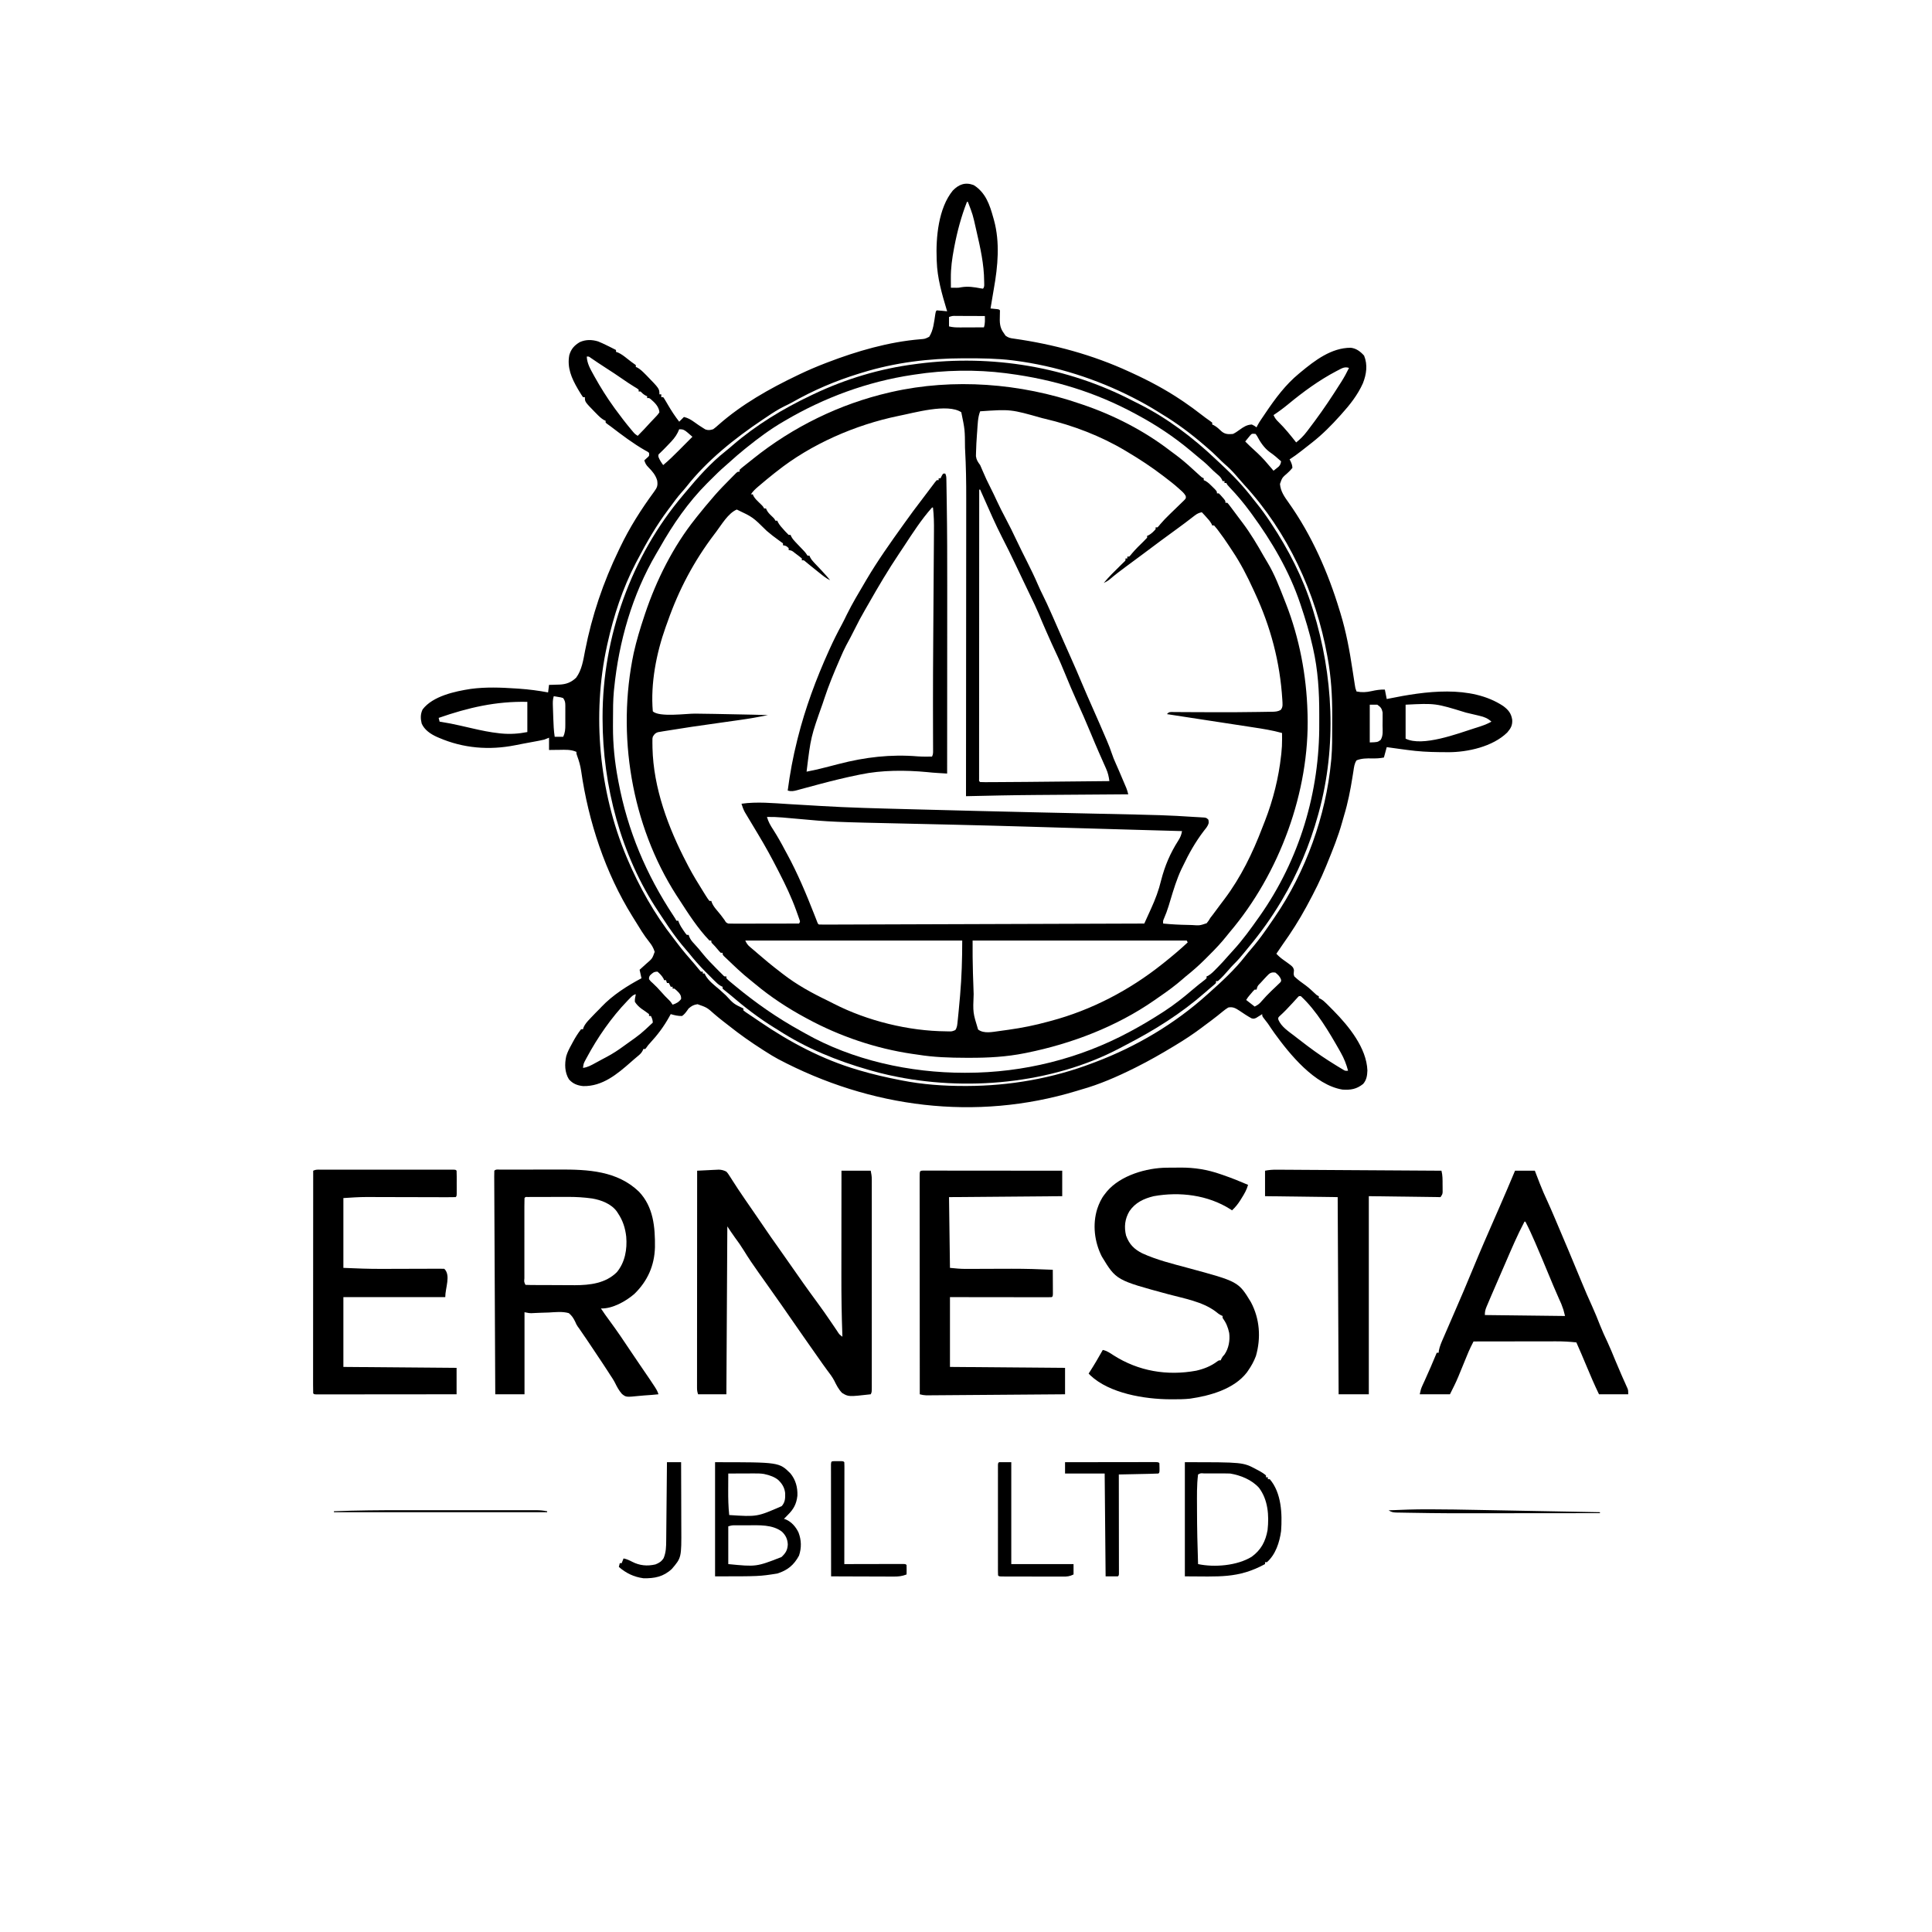
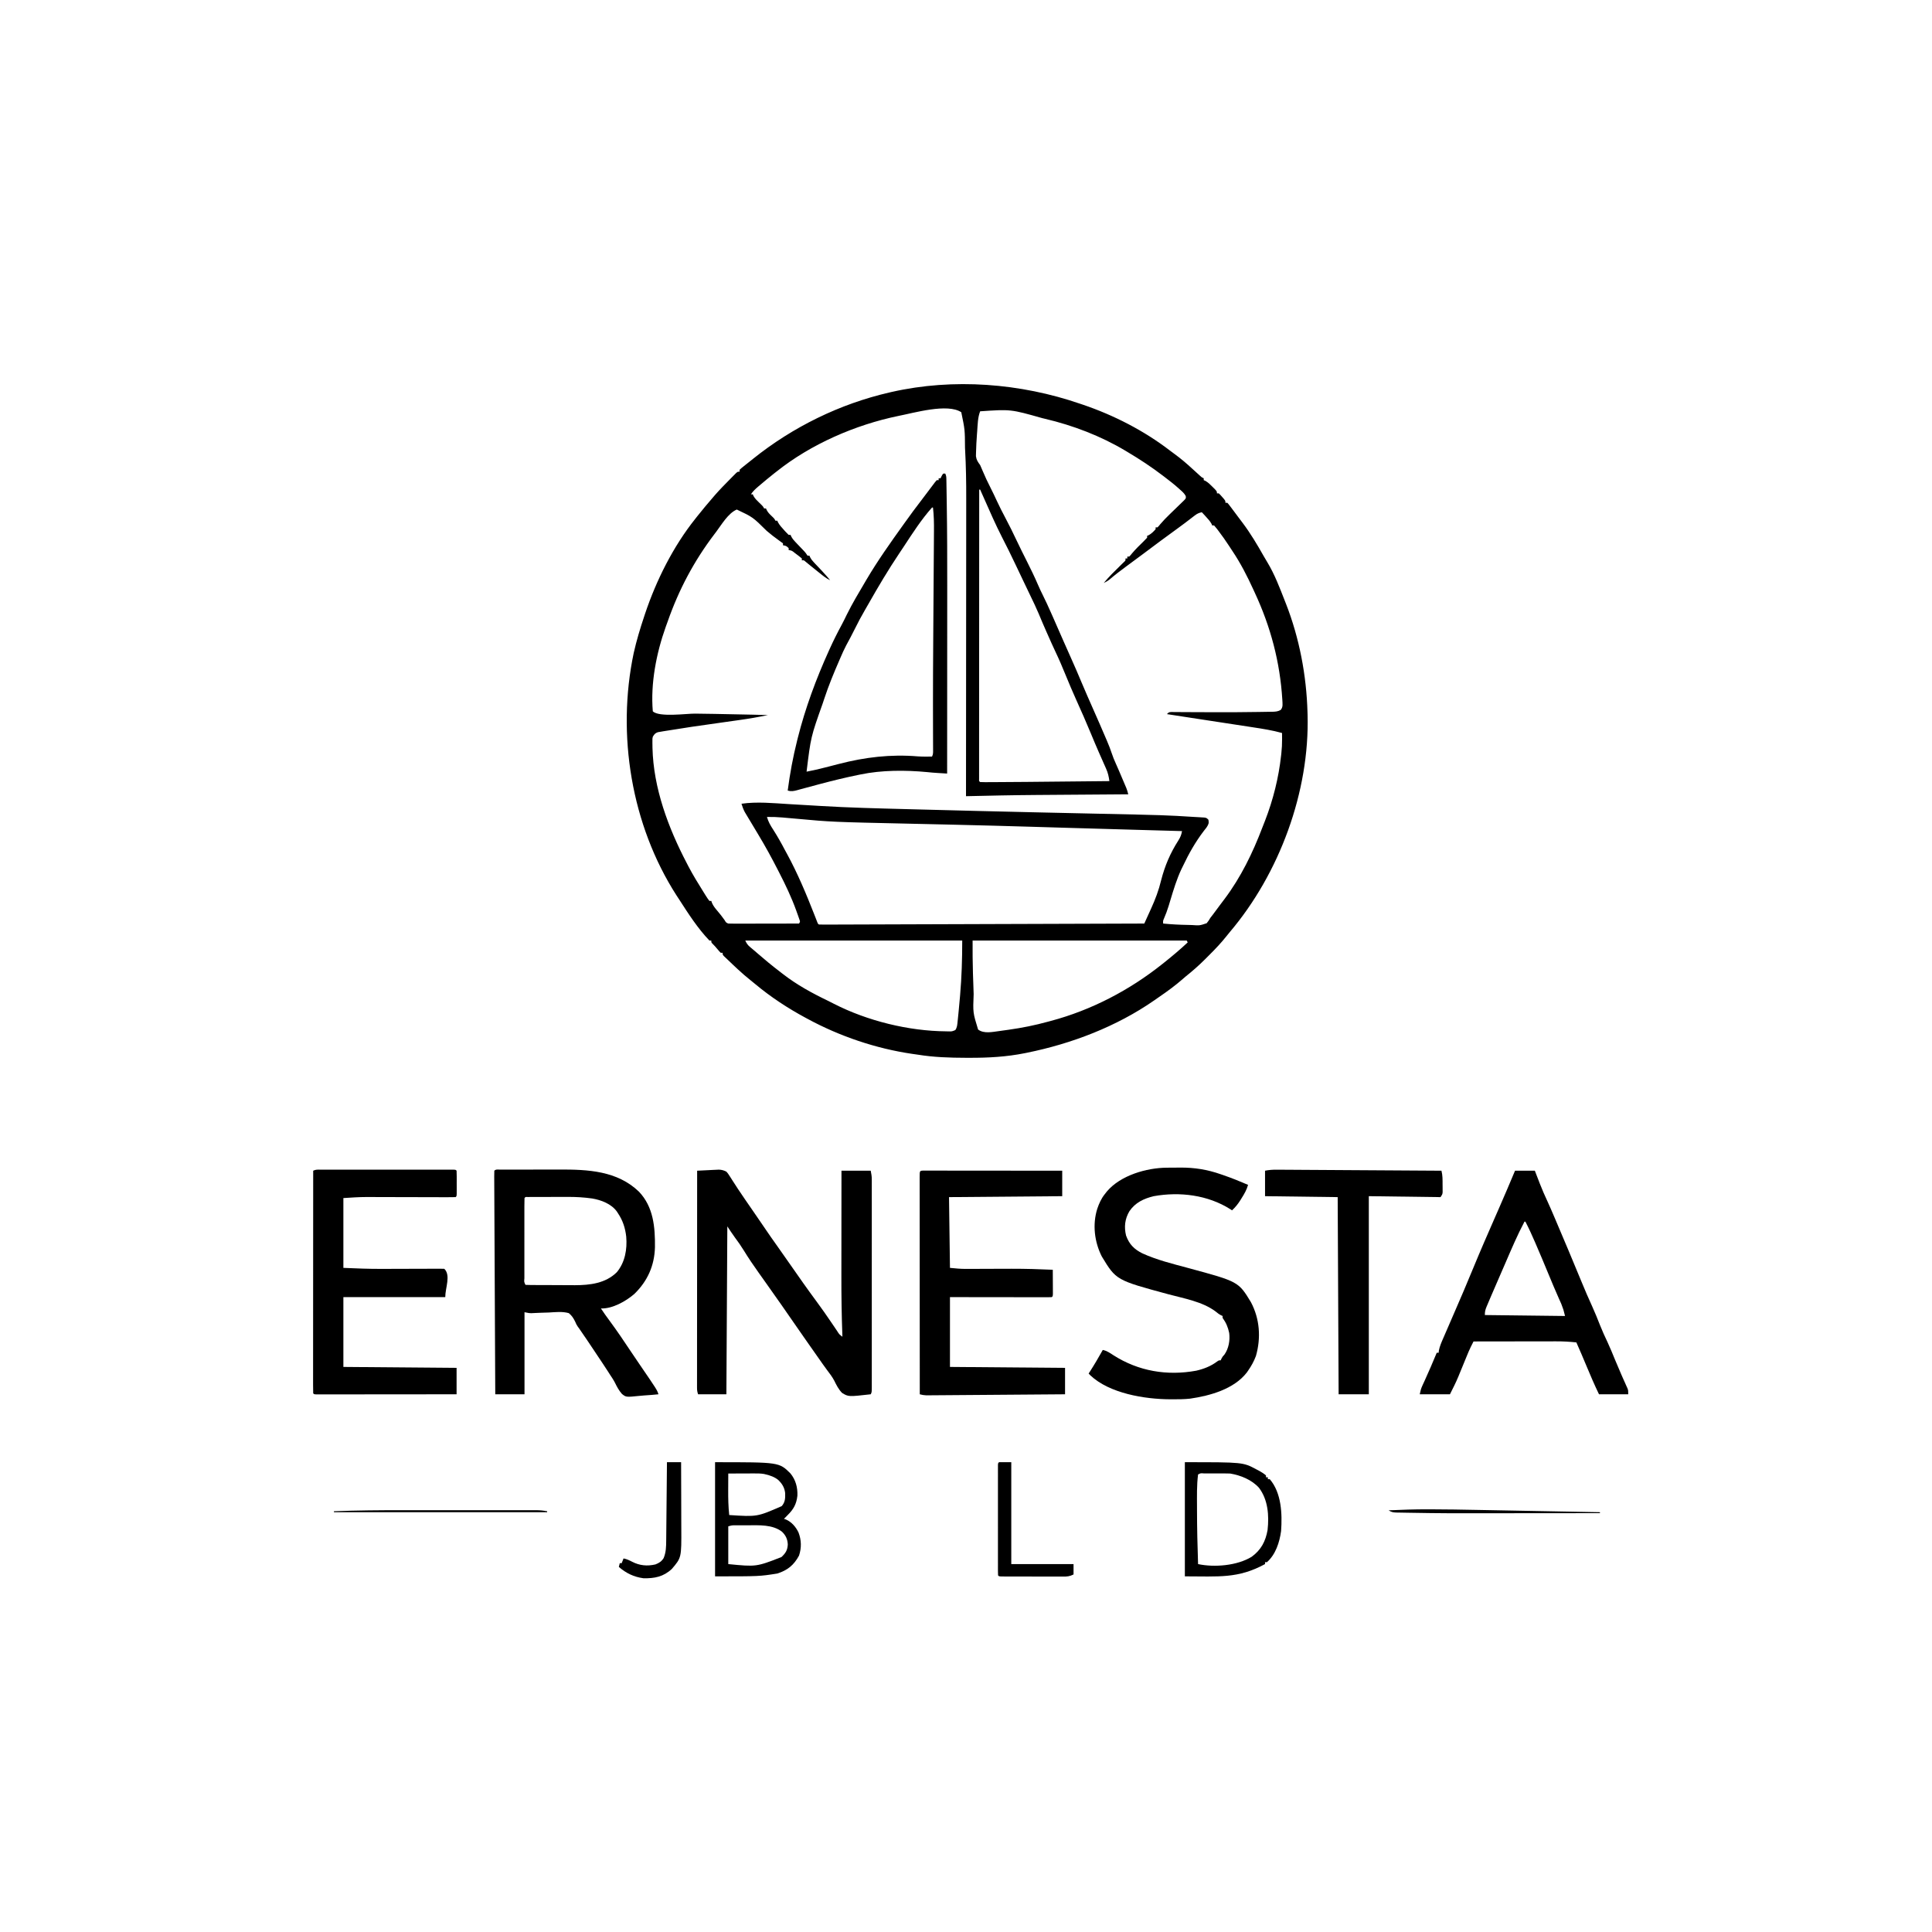
<svg xmlns="http://www.w3.org/2000/svg" version="1.1" width="2048" height="2048">
-   <path d="M0 0 C12.712 8.09 16.907 20.888 20.75 34.75 C20.963 35.498 21.176 36.247 21.396 37.018 C27.878 60.685 25.534 85.91 21.285 109.747 C20.77 112.638 20.287 115.532 19.816 118.43 C19.148 122.54 18.458 126.646 17.75 130.75 C18.388 130.811 19.026 130.871 19.684 130.934 C20.51 131.017 21.336 131.101 22.188 131.188 C23.423 131.309 23.423 131.309 24.684 131.434 C26.75 131.75 26.75 131.75 27.75 132.75 C27.727 134.541 27.698 136.332 27.634 138.122 C27.404 145.189 27.304 150.896 31.75 156.75 C32.709 158.173 32.709 158.173 33.688 159.625 C36.996 161.921 38.623 162.202 42.543 162.719 C84.578 168.666 126.164 179.928 164.75 197.75 C165.665 198.167 166.58 198.584 167.523 199.014 C185.62 207.297 203.213 216.64 219.75 227.75 C220.768 228.433 221.787 229.116 222.836 229.82 C229.14 234.118 235.256 238.589 241.268 243.282 C244.145 245.528 247.05 247.689 250.062 249.75 C250.949 250.41 251.836 251.07 252.75 251.75 C252.75 252.41 252.75 253.07 252.75 253.75 C253.326 254.007 253.902 254.263 254.496 254.527 C257.725 256.279 260.162 258.711 262.848 261.191 C266.537 264.214 270.153 264.166 274.75 263.75 C277.314 262.553 279.531 260.977 281.812 259.312 C285.997 256.306 289.448 253.991 294.75 253.75 C297.625 255.188 297.625 255.188 299.75 256.75 C300.024 256.176 300.298 255.601 300.58 255.009 C301.748 252.754 303.044 250.705 304.465 248.602 C304.997 247.813 305.529 247.024 306.078 246.212 C306.905 244.993 306.905 244.993 307.75 243.75 C308.275 242.971 308.8 242.192 309.34 241.39 C319.672 226.121 330.425 211.529 344.75 199.75 C345.256 199.328 345.762 198.906 346.283 198.471 C361.459 185.869 379.172 172.269 399.699 172.395 C405.559 173.077 409.883 176.438 413.75 180.75 C417.708 190.542 416.259 200.425 412.484 210.043 C406.974 222.336 398.728 232.829 389.75 242.75 C389.051 243.531 389.051 243.531 388.338 244.328 C379.12 254.627 369.633 264.197 358.75 272.75 C358.04 273.31 357.33 273.87 356.599 274.446 C354.215 276.323 351.827 278.194 349.438 280.062 C348.29 280.961 348.29 280.961 347.119 281.878 C343.092 285.008 339.039 287.988 334.75 290.75 C335.059 291.307 335.369 291.864 335.688 292.438 C336.908 295.093 337.639 296.806 337.75 299.75 C336.026 301.871 334.457 303.521 332.438 305.312 C326.888 310.091 326.888 310.091 324.562 316.758 C325.263 324.671 329.139 330.08 333.656 336.43 C358.121 370.845 375.555 410.426 387.75 450.75 C388.068 451.778 388.386 452.806 388.713 453.866 C394.755 473.629 398.384 493.43 401.459 513.827 C402.019 517.525 402.598 521.22 403.178 524.916 C403.425 526.493 403.666 528.072 403.902 529.651 C404.437 533.314 404.437 533.314 405.75 536.75 C411.551 537.917 416.153 537.608 421.875 536.312 C426.553 535.292 430.936 534.563 435.75 534.75 C436.41 538.05 437.07 541.35 437.75 544.75 C438.438 544.609 439.126 544.468 439.835 544.323 C477.857 536.597 526.691 529.316 561.25 552.188 C566.714 556.275 569.665 559.849 570.75 566.688 C571.11 572.694 569.28 575.791 565.484 580.23 C550.163 595.27 523.401 601.187 502.735 601.116 C501.198 601.099 499.662 601.082 498.125 601.062 C496.517 601.052 494.909 601.041 493.3 601.031 C482.02 600.923 470.929 600.31 459.75 598.75 C457.721 598.482 455.693 598.215 453.664 597.949 C448.355 597.244 443.052 596.506 437.75 595.75 C436.265 601.195 436.265 601.195 434.75 606.75 C430.301 607.64 426.414 607.79 421.938 607.688 C416.233 607.633 411.098 607.611 405.75 609.75 C403.425 613.137 403.053 617.047 402.453 621.023 C402.218 622.492 401.982 623.961 401.746 625.429 C401.625 626.196 401.503 626.963 401.378 627.753 C399.181 641.532 396.554 654.966 392.478 668.331 C391.757 670.726 391.086 673.13 390.426 675.543 C386.297 690.357 380.562 704.529 374.75 718.75 C374.359 719.716 373.968 720.683 373.565 721.679 C367.817 735.834 361.026 749.323 353.75 762.75 C353.289 763.604 352.828 764.457 352.353 765.336 C344.878 779.121 336.622 792.066 327.52 804.832 C325.197 808.097 322.952 811.403 320.75 814.75 C323.044 817.228 325.419 819.291 328.168 821.23 C338.412 828.526 338.412 828.526 339.395 832.082 C339.347 832.797 339.299 833.513 339.25 834.25 C339.012 836.483 339.012 836.483 339.75 838.75 C343.516 842.394 347.673 845.35 351.927 848.394 C355.469 851.029 358.63 854.066 361.859 857.07 C363.652 858.809 363.652 858.809 365.75 859.75 C365.75 860.41 365.75 861.07 365.75 861.75 C366.323 861.998 366.895 862.246 367.486 862.502 C370.097 863.941 371.869 865.61 373.98 867.715 C374.779 868.51 375.578 869.304 376.401 870.123 C377.238 870.969 378.075 871.816 378.938 872.688 C379.794 873.551 380.65 874.414 381.532 875.303 C397.493 891.525 416.371 914.605 417.25 938.5 C417.04 943.98 416.384 948.492 412.75 952.75 C405.8 958.329 399.499 959.355 390.75 958.75 C361.391 953.919 334.967 921.382 318.816 899.07 C316.387 895.677 314.062 892.225 311.75 888.75 C310.165 886.641 308.548 884.562 306.922 882.484 C305.75 880.75 305.75 880.75 305.75 878.75 C304.862 879.326 304.862 879.326 303.957 879.914 C303.167 880.396 302.377 880.878 301.562 881.375 C300.785 881.862 300.008 882.35 299.207 882.852 C296.75 883.75 296.75 883.75 294.445 883.219 C290.033 880.815 285.878 878.025 281.721 875.207 C277.654 872.563 274.748 870.74 269.75 871.75 C267.488 873.157 265.637 874.488 263.625 876.188 C262.475 877.115 261.324 878.042 260.172 878.969 C259.598 879.438 259.023 879.907 258.432 880.391 C253.984 883.986 249.337 887.335 244.75 890.75 C243.575 891.635 242.401 892.521 241.227 893.406 C232.364 900.047 223.237 906.043 213.75 911.75 C212.91 912.258 212.07 912.766 211.205 913.29 C198.614 920.893 185.899 928.153 172.75 934.75 C171.938 935.158 171.125 935.566 170.289 935.987 C152.125 945.039 133.322 953.279 113.75 958.75 C112.017 959.272 110.286 959.797 108.555 960.324 C1.962 992.55 -109.507 978.13 -207.352 926.441 C-211.773 924.055 -216.029 921.472 -220.25 918.75 C-221.379 918.036 -222.508 917.323 -223.637 916.609 C-236.132 908.624 -248.128 900.227 -259.712 890.972 C-261.748 889.354 -263.811 887.771 -265.875 886.188 C-268.916 883.838 -271.862 881.396 -274.79 878.906 C-282.847 871.736 -282.847 871.736 -292.812 868.25 C-297.078 868.87 -298.935 869.987 -302.25 872.75 C-302.748 873.449 -303.245 874.147 -303.758 874.867 C-305.475 877.264 -306.83 879.048 -309.25 880.75 C-313.476 880.845 -317.22 879.968 -321.25 878.75 C-321.746 879.656 -322.243 880.562 -322.754 881.496 C-328.541 891.931 -335.134 900.694 -343.234 909.488 C-345.269 911.69 -345.269 911.69 -346.891 914.043 C-347.339 914.606 -347.788 915.17 -348.25 915.75 C-348.91 915.75 -349.57 915.75 -350.25 915.75 C-350.644 916.647 -350.644 916.647 -351.047 917.562 C-352.32 919.877 -353.483 921.066 -355.5 922.75 C-356.213 923.351 -356.926 923.951 -357.66 924.57 C-358.515 925.29 -359.369 926.009 -360.25 926.75 C-361.313 927.683 -362.374 928.618 -363.434 929.555 C-378.052 942.414 -393.599 955.458 -414.023 955.059 C-420.129 954.475 -425.134 952.536 -429.188 947.812 C-433.724 940.473 -433.819 931.525 -432.014 923.348 C-430.72 918.947 -428.651 915.063 -426.438 911.062 C-426.011 910.26 -425.585 909.458 -425.146 908.631 C-422.503 903.732 -419.7 899.125 -416.25 894.75 C-415.59 894.75 -414.93 894.75 -414.25 894.75 C-414.03 894.049 -413.809 893.347 -413.582 892.625 C-411.939 889.079 -409.605 886.541 -406.938 883.75 C-406.464 883.242 -405.99 882.734 -405.502 882.211 C-402.484 878.99 -399.376 875.866 -396.25 872.75 C-395.734 872.2 -395.219 871.649 -394.688 871.082 C-382.964 858.69 -367.271 848.656 -352.25 840.75 C-353.24 836.295 -353.24 836.295 -354.25 831.75 C-353.003 830.629 -353.003 830.629 -351.73 829.484 C-350.633 828.49 -349.535 827.495 -348.438 826.5 C-347.89 826.009 -347.343 825.518 -346.779 825.012 C-340.804 819.859 -340.804 819.859 -338.25 812.75 C-339.589 808.483 -341.378 805.455 -344.188 802 C-349.653 795.214 -354.09 787.738 -358.656 780.333 C-359.707 778.631 -360.761 776.93 -361.82 775.233 C-390.54 729.149 -408.557 674.53 -416.202 620.961 C-417.038 615.376 -418.496 610.201 -420.48 604.902 C-421.25 602.75 -421.25 602.75 -421.25 600.75 C-427.121 598.17 -432.846 598.524 -439.125 598.625 C-440.73 598.639 -440.73 598.639 -442.367 598.652 C-444.995 598.676 -447.622 598.712 -450.25 598.75 C-450.25 594.46 -450.25 590.17 -450.25 585.75 C-451.9 586.41 -453.55 587.07 -455.25 587.75 C-457.099 588.19 -458.96 588.582 -460.828 588.934 C-461.898 589.138 -462.967 589.342 -464.07 589.552 C-465.202 589.762 -466.334 589.971 -467.5 590.188 C-468.67 590.406 -469.84 590.625 -471.046 590.851 C-473.385 591.287 -475.725 591.721 -478.066 592.154 C-480.717 592.65 -483.361 593.169 -486.004 593.707 C-513.572 599.197 -541.135 597.015 -567 585.812 C-567.726 585.501 -568.453 585.19 -569.201 584.869 C-575.789 581.855 -582.253 577.577 -585.25 570.75 C-586.56 565.411 -586.65 560.727 -584.25 555.75 C-573.45 541.558 -549.77 536.561 -533.303 534.027 C-517.506 531.893 -501.35 532.484 -485.5 533.562 C-483.561 533.692 -483.561 533.692 -481.583 533.824 C-471.356 534.559 -461.322 535.847 -451.25 537.75 C-450.92 535.11 -450.59 532.47 -450.25 529.75 C-449.043 529.724 -447.837 529.698 -446.594 529.672 C-444.979 529.616 -443.365 529.558 -441.75 529.5 C-440.959 529.486 -440.167 529.472 -439.352 529.457 C-432.11 529.16 -426.773 527.158 -421.5 522.125 C-415.393 513.853 -413.957 503.377 -412.045 493.528 C-404.744 456.214 -392.812 420.998 -376.25 386.75 C-375.779 385.766 -375.308 384.782 -374.823 383.768 C-364.754 362.778 -352.643 343.734 -338.879 324.992 C-335.615 320.499 -334.839 318.629 -335.578 313.227 C-337.126 307.522 -340.89 303.11 -345 299 C-347.337 296.663 -348.268 294.873 -349.25 291.75 C-348.425 290.987 -347.6 290.224 -346.75 289.438 C-343.909 286.996 -343.909 286.996 -344.25 283.75 C-345.937 282.422 -345.937 282.422 -348.25 281.25 C-361.091 273.907 -372.947 264.915 -384.678 255.938 C-385.998 254.94 -387.348 253.981 -388.703 253.031 C-389.214 252.608 -389.724 252.186 -390.25 251.75 C-390.25 251.09 -390.25 250.43 -390.25 249.75 C-390.789 249.536 -391.328 249.322 -391.883 249.102 C-395.109 247.259 -397.542 244.754 -400.125 242.125 C-400.655 241.589 -401.185 241.053 -401.731 240.5 C-412.25 229.715 -412.25 229.715 -412.25 224.75 C-412.91 224.75 -413.57 224.75 -414.25 224.75 C-415.795 222.528 -417.194 220.329 -418.562 218 C-418.964 217.324 -419.366 216.648 -419.779 215.952 C-426.377 204.617 -431.278 193.435 -428.754 180.137 C-426.828 173.664 -423.482 169.9 -417.688 166.438 C-411.373 163.547 -404.731 163.675 -398.164 165.703 C-395.123 166.938 -392.191 168.292 -389.25 169.75 C-388.268 170.227 -387.285 170.704 -386.273 171.195 C-383.919 172.356 -381.579 173.539 -379.25 174.75 C-379.25 175.41 -379.25 176.07 -379.25 176.75 C-378.217 177.09 -378.217 177.09 -377.164 177.438 C-373.572 179.055 -370.68 181.309 -367.625 183.75 C-363.031 187.375 -363.031 187.375 -358.25 190.75 C-358.25 191.41 -358.25 192.07 -358.25 192.75 C-357.436 193.081 -357.436 193.081 -356.605 193.418 C-353.476 195.188 -351.081 197.536 -348.562 200.062 C-347.779 200.846 -347.779 200.846 -346.979 201.646 C-333.25 215.773 -333.25 215.773 -333.25 221.75 C-332.59 221.75 -331.93 221.75 -331.25 221.75 C-331.25 222.74 -331.25 223.73 -331.25 224.75 C-330.59 224.75 -329.93 224.75 -329.25 224.75 C-328.108 226.275 -328.108 226.275 -326.859 228.406 C-326.397 229.182 -325.934 229.958 -325.457 230.758 C-324.736 231.991 -324.736 231.991 -324 233.25 C-320.402 239.37 -316.634 245.16 -312.25 250.75 C-310.6 249.1 -308.95 247.45 -307.25 245.75 C-302.998 246.757 -299.939 248.549 -296.438 251.062 C-293.181 253.398 -289.934 255.683 -286.5 257.75 C-285.825 258.163 -285.149 258.575 -284.453 259 C-281.293 260.076 -279.441 259.701 -276.25 258.75 C-274.165 257.224 -272.376 255.746 -270.5 254 C-246.025 232.395 -216.605 215.795 -187.25 201.75 C-186.161 201.227 -185.072 200.704 -183.951 200.166 C-175.185 195.993 -166.313 192.23 -157.25 188.75 C-156.583 188.493 -155.915 188.235 -155.228 187.97 C-124.042 175.984 -90.132 166.114 -56.729 163.382 C-51.679 162.979 -51.679 162.979 -47.25 160.75 C-42.82 153.933 -42.092 145.079 -40.863 137.215 C-40.25 133.75 -40.25 133.75 -39.25 132.75 C-37.392 132.84 -35.538 132.996 -33.688 133.188 C-32.676 133.289 -31.664 133.391 -30.621 133.496 C-29.839 133.58 -29.056 133.664 -28.25 133.75 C-28.411 133.219 -28.572 132.687 -28.737 132.14 C-33.753 115.431 -38.727 98.297 -39.25 80.75 C-39.297 79.675 -39.297 79.675 -39.344 78.579 C-40.271 55.542 -37.501 24.361 -22.25 5.75 C-15.841 -0.864 -8.947 -3.441 0 0 Z M-7.25 17.75 C-13.252 33.144 -17.46 48.792 -20.562 65 C-20.691 65.673 -20.82 66.346 -20.953 67.039 C-22.99 77.746 -24.41 87.842 -24.312 98.75 C-24.308 99.716 -24.303 100.681 -24.299 101.676 C-24.287 104.034 -24.271 106.392 -24.25 108.75 C-22.363 108.765 -22.363 108.765 -20.438 108.781 C-19.376 108.79 -19.376 108.79 -18.293 108.799 C-16.079 108.794 -16.079 108.794 -13.25 108.25 C-6.108 107.06 0.262 108.061 7.309 109.41 C8.114 109.522 8.92 109.634 9.75 109.75 C11.658 107.842 10.969 104.598 11 102.062 C10.898 83.768 6.902 66.245 2.812 48.5 C2.596 47.552 2.379 46.604 2.156 45.627 C-1.024 31.361 -1.024 31.361 -6.25 17.75 C-6.58 17.75 -6.91 17.75 -7.25 17.75 Z M-26.25 139.75 C-26.25 143.05 -26.25 146.35 -26.25 149.75 C-22.256 150.748 -18.711 150.878 -14.641 150.848 C-13.914 150.846 -13.187 150.845 -12.438 150.843 C-10.125 150.838 -7.813 150.825 -5.5 150.812 C-3.928 150.807 -2.357 150.803 -0.785 150.799 C3.06 150.788 6.905 150.771 10.75 150.75 C12.077 146.769 11.819 142.9 11.75 138.75 C6.66 138.725 1.569 138.707 -3.521 138.695 C-5.253 138.69 -6.986 138.683 -8.718 138.675 C-11.205 138.662 -13.693 138.657 -16.18 138.652 C-17.345 138.645 -17.345 138.645 -18.535 138.637 C-22.522 138.547 -22.522 138.547 -26.25 139.75 Z M-410.25 181.75 C-409.924 188.933 -406.667 194.558 -403.25 200.75 C-402.86 201.458 -402.47 202.165 -402.068 202.895 C-395.734 214.286 -388.892 225.193 -381.25 235.75 C-380.521 236.757 -380.521 236.757 -379.777 237.785 C-374.447 245.102 -368.951 252.258 -363.125 259.188 C-362.664 259.738 -362.202 260.288 -361.727 260.854 C-359.326 263.711 -359.326 263.711 -356.25 265.75 C-351.67 261.228 -347.312 256.527 -342.996 251.754 C-341.337 249.921 -339.658 248.156 -337.91 246.402 C-336.138 244.581 -334.573 242.918 -333.25 240.75 C-333.721 234.866 -338.093 230.599 -342.438 226.875 C-344.178 225.574 -344.178 225.574 -346.25 225.75 C-346.25 225.09 -346.25 224.43 -346.25 223.75 C-346.848 223.482 -347.446 223.214 -348.062 222.938 C-350.228 221.762 -351.526 220.474 -353.25 218.75 C-353.91 218.75 -354.57 218.75 -355.25 218.75 C-355.25 218.09 -355.25 217.43 -355.25 216.75 C-357.288 215.235 -357.288 215.235 -359.938 213.688 C-364.174 211.07 -368.3 208.362 -372.375 205.5 C-378.155 201.452 -384.051 197.602 -389.989 193.791 C-395.397 190.318 -400.728 186.75 -406.027 183.113 C-408.1 181.576 -408.1 181.576 -410.25 181.75 Z M-118.25 198.75 C-119.33 199.078 -120.41 199.407 -121.522 199.745 C-146.45 207.417 -170.045 217.447 -192.701 230.358 C-195.437 231.852 -198.222 233.2 -201.031 234.551 C-207.367 237.686 -213.193 241.442 -219.032 245.399 C-220.744 246.558 -222.463 247.707 -224.184 248.854 C-253.187 268.281 -282.702 291.801 -304.379 319.379 C-306.1 321.559 -307.89 323.626 -309.75 325.688 C-314.253 330.784 -318.223 336.276 -322.25 341.75 C-322.875 342.579 -323.5 343.408 -324.145 344.262 C-336.492 360.821 -346.696 378.47 -356.25 396.75 C-356.923 398.013 -357.596 399.276 -358.27 400.539 C-372.167 427.293 -381.727 456.383 -388.25 485.75 C-388.444 486.617 -388.639 487.484 -388.839 488.378 C-404.872 561.494 -397.115 642.796 -368.25 711.75 C-367.952 712.462 -367.654 713.174 -367.348 713.908 C-354.639 743.893 -338.678 772.365 -318.586 798.033 C-317.287 799.702 -316.013 801.388 -314.746 803.082 C-308.755 811.059 -302.315 818.585 -295.712 826.058 C-294.261 827.737 -292.875 829.459 -291.488 831.191 C-290.75 832.036 -290.011 832.88 -289.25 833.75 C-288.59 833.75 -287.93 833.75 -287.25 833.75 C-287.25 834.41 -287.25 835.07 -287.25 835.75 C-286.59 835.75 -285.93 835.75 -285.25 835.75 C-284.995 836.331 -284.74 836.913 -284.477 837.512 C-281.122 843.633 -274.755 848.268 -269.512 852.77 C-267.259 854.742 -265.061 856.767 -262.868 858.806 C-254.453 867.928 -254.453 867.928 -244.25 872.75 C-244.25 873.41 -244.25 874.07 -244.25 874.75 C-242.031 876.557 -242.031 876.557 -239.062 878.5 C-238.489 878.888 -237.915 879.276 -237.323 879.675 C-236.023 880.552 -234.72 881.426 -233.415 882.297 C-231.118 883.839 -228.836 885.401 -226.555 886.965 C-194.689 908.673 -160.377 926.854 -123.25 937.75 C-122.36 938.016 -121.47 938.282 -120.553 938.556 C-106.766 942.624 -92.846 945.795 -78.75 948.562 C-78.01 948.71 -77.271 948.857 -76.508 949.008 C-54.279 953.394 -31.945 954.977 -9.312 954.938 C-8.556 954.936 -7.8 954.935 -7.021 954.934 C38.163 954.791 83.478 946.895 125.75 930.75 C126.745 930.376 127.74 930.003 128.766 929.618 C172.205 913.233 213.262 888.917 247.75 857.75 C248.532 857.052 248.532 857.052 249.331 856.34 C262.852 844.275 276.622 831.652 287.75 817.316 C289.721 814.787 291.776 812.359 293.867 809.929 C299.173 803.763 304.087 797.422 308.75 790.75 C309.445 789.768 310.14 788.785 310.855 787.773 C312.772 785.039 314.666 782.293 316.541 779.531 C317.35 778.34 318.162 777.151 318.979 775.965 C351.809 728.089 373.361 668.464 378.75 610.75 C378.881 609.454 378.881 609.454 379.015 608.133 C380.034 596.453 379.936 584.746 379.935 573.031 C379.937 569.352 379.956 565.673 379.975 561.994 C380.025 541.495 378.818 521.366 375.125 501.188 C374.935 500.127 374.935 500.127 374.741 499.046 C362.68 432.308 332.814 367.85 286.75 317.75 C285.558 316.4 284.37 315.046 283.188 313.688 C282.628 313.048 282.069 312.409 281.492 311.75 C280.262 310.338 279.039 308.921 277.82 307.5 C274.056 303.164 270.2 299.268 265.816 295.562 C263.522 293.55 261.391 291.424 259.25 289.25 C255.243 285.202 251.09 281.435 246.75 277.75 C245.782 276.916 244.814 276.082 243.816 275.223 C229.939 263.313 215.503 252.475 199.826 243.019 C198.184 242.015 196.551 240.997 194.922 239.974 C187.102 235.086 179.142 230.596 170.938 226.375 C170.312 226.053 169.687 225.73 169.042 225.398 C130.052 205.378 87.033 191.707 43.562 186.062 C42.65 185.943 41.737 185.823 40.797 185.7 C24.488 183.722 8.094 183.541 -8.312 183.562 C-9.801 183.564 -9.801 183.564 -11.319 183.566 C-47.717 183.655 -83.377 188.002 -118.25 198.75 Z M386.5 196.062 C385.442 196.608 385.442 196.608 384.363 197.165 C365.998 206.813 349.224 219.081 333.262 232.268 C328.275 236.375 323.142 240.186 317.75 243.75 C319.09 246.757 320.548 248.748 322.938 251 C329.841 257.718 335.791 265.197 341.75 272.75 C346.023 269.385 349.509 265.897 352.812 261.562 C353.276 260.963 353.739 260.364 354.217 259.746 C363.906 247.113 373.109 234.121 381.75 220.75 C382.255 219.969 382.76 219.188 383.28 218.383 C384.902 215.864 386.515 213.339 388.125 210.812 C388.625 210.031 389.125 209.25 389.641 208.446 C392.661 203.67 395.304 198.844 397.75 193.75 C393.234 192.285 390.514 193.949 386.5 196.062 Z M-312.25 258.75 C-312.766 259.91 -313.281 261.07 -313.812 262.266 C-316.23 267.096 -319.499 270.662 -323.25 274.5 C-323.866 275.146 -324.482 275.792 -325.117 276.457 C-327.595 279.046 -330.083 281.592 -332.688 284.055 C-334.518 285.657 -334.518 285.657 -334.25 288.125 C-333.018 291.36 -331.269 293.95 -329.25 296.75 C-323.371 291.877 -317.995 286.612 -312.625 281.188 C-311.792 280.35 -310.96 279.513 -310.102 278.65 C-308.51 277.05 -306.92 275.449 -305.331 273.847 C-302.977 271.475 -300.615 269.111 -298.25 266.75 C-299.352 265.79 -300.457 264.832 -301.562 263.875 C-302.177 263.341 -302.792 262.808 -303.426 262.258 C-306.694 259.556 -307.87 258.75 -312.25 258.75 Z M292.828 265.5 C291.923 266.614 291.923 266.614 291 267.75 C290.08 268.864 290.08 268.864 289.141 270 C288.452 270.866 288.452 270.866 287.75 271.75 C290.785 274.835 293.878 277.803 297.101 280.694 C302.374 285.428 307.232 290.278 311.75 295.75 C312.894 297.085 314.04 298.418 315.188 299.75 C316.033 300.74 316.879 301.73 317.75 302.75 C318.905 301.845 320.049 300.926 321.188 300 C321.826 299.49 322.464 298.979 323.121 298.453 C324.938 296.553 325.354 295.314 325.75 292.75 C321.88 289.271 318.06 285.924 313.75 283 C307.863 278.692 303.615 272.328 300.27 265.91 C299.768 265.197 299.267 264.484 298.75 263.75 C294.81 263.301 294.81 263.301 292.828 265.5 Z M-445.25 541.75 C-446.434 545.426 -446.292 548.802 -446.164 552.641 C-446.143 553.304 -446.122 553.968 -446.1 554.651 C-446.054 556.053 -446.005 557.455 -445.953 558.857 C-445.876 560.979 -445.808 563.101 -445.742 565.223 C-445.525 571.78 -445.242 578.259 -444.25 584.75 C-441.28 584.75 -438.31 584.75 -435.25 584.75 C-433.206 580.54 -432.957 576.744 -432.984 572.148 C-432.982 571.071 -432.982 571.071 -432.979 569.972 C-432.977 568.461 -432.981 566.95 -432.989 565.438 C-433 563.125 -432.989 560.813 -432.977 558.5 C-432.978 557.029 -432.98 555.557 -432.984 554.086 C-432.98 553.395 -432.976 552.705 -432.972 551.993 C-433.008 548.352 -433.171 546.869 -435.25 543.75 C-437.666 542.952 -437.666 542.952 -440.375 542.562 C-441.74 542.325 -441.74 542.325 -443.133 542.082 C-443.831 541.972 -444.53 541.863 -445.25 541.75 Z M-567.25 564.75 C-566.92 566.07 -566.59 567.39 -566.25 568.75 C-565.617 568.842 -564.983 568.934 -564.33 569.029 C-557.749 570.052 -551.269 571.369 -544.777 572.844 C-543.923 573.037 -543.069 573.23 -542.189 573.429 C-538.638 574.234 -535.088 575.041 -531.541 575.864 C-522.069 578.054 -512.672 580.015 -502.996 581.051 C-502.245 581.132 -501.494 581.212 -500.72 581.296 C-491.498 582.164 -482.329 581.566 -473.25 579.75 C-473.25 569.19 -473.25 558.63 -473.25 547.75 C-506.564 547.004 -535.97 553.861 -567.25 564.75 Z M457.75 550.75 C457.75 562.63 457.75 574.51 457.75 586.75 C475.614 595.682 513.171 581.343 530.75 575.75 C531.447 575.533 532.144 575.316 532.862 575.092 C538.394 573.368 543.677 571.568 548.75 568.75 C544.86 565.171 541.207 563.733 536.152 562.566 C535.045 562.295 535.045 562.295 533.915 562.019 C531.509 561.435 529.099 560.872 526.688 560.312 C525.014 559.916 523.34 559.52 521.667 559.123 C489.388 549.174 489.388 549.174 457.75 550.75 Z M419.75 550.75 C419.75 563.95 419.75 577.15 419.75 590.75 C427.983 590.516 427.983 590.516 431.277 588.111 C434.138 583.525 433.375 578.159 433.326 572.906 C433.313 570.821 433.347 568.742 433.385 566.658 C433.383 565.339 433.381 564.019 433.379 562.66 C433.38 561.455 433.38 560.25 433.381 559.008 C432.548 554.708 431.329 553.25 427.75 550.75 C425.11 550.75 422.47 550.75 419.75 550.75 Z M-343.25 837.75 C-344.285 839.599 -344.285 839.599 -344.25 841.75 C-342.619 843.954 -342.619 843.954 -340.25 846 C-337.221 848.86 -334.328 851.703 -331.625 854.875 C-328.813 858.159 -325.843 861.208 -322.73 864.207 C-321.25 865.75 -321.25 865.75 -319.25 868.75 C-315.359 867.453 -312.725 866.082 -310.25 862.75 C-310.096 859.823 -310.756 858.355 -312.598 856.098 C-314.093 854.536 -315.538 853.072 -317.25 851.75 C-317.91 851.75 -318.57 851.75 -319.25 851.75 C-319.25 851.09 -319.25 850.43 -319.25 849.75 C-319.91 849.75 -320.57 849.75 -321.25 849.75 C-321.91 848.43 -322.57 847.11 -323.25 845.75 C-323.91 845.75 -324.57 845.75 -325.25 845.75 C-325.58 844.76 -325.91 843.77 -326.25 842.75 C-326.91 842.75 -327.57 842.75 -328.25 842.75 C-328.477 842.193 -328.704 841.636 -328.938 841.062 C-330.636 838.07 -332.671 836.015 -335.25 833.75 C-339.221 833.75 -340.415 835.064 -343.25 837.75 Z M310.312 838.812 C309.156 840.038 309.156 840.038 307.977 841.289 C307.242 842.101 306.507 842.913 305.75 843.75 C305.118 844.438 304.487 845.127 303.836 845.836 C300.795 848.842 300.795 848.842 299.75 852.75 C299.09 852.75 298.43 852.75 297.75 852.75 C296.009 854.432 296.009 854.432 294.25 856.562 C293.642 857.27 293.033 857.978 292.406 858.707 C290.615 860.852 290.615 860.852 288.75 863.75 C291.72 866.06 294.69 868.37 297.75 870.75 C301.589 868.831 302.886 867.714 305.562 864.562 C308.494 861.188 311.486 857.995 314.707 854.895 C315.394 854.23 316.08 853.566 316.788 852.882 C318.169 851.554 319.56 850.236 320.96 848.929 C321.595 848.316 322.229 847.702 322.883 847.07 C323.747 846.255 323.747 846.255 324.629 845.422 C325.969 843.801 325.969 843.801 325.57 841.714 C324.268 838.594 322.341 836.87 319.75 834.75 C315.1 833.984 313.431 835.483 310.312 838.812 Z M-367.25 864.75 C-384.192 882.358 -398.768 903.429 -410.312 924.938 C-410.707 925.669 -411.102 926.401 -411.509 927.155 C-413.676 931.231 -413.676 931.231 -414.25 935.75 C-409.284 935.156 -405.44 932.926 -401.125 930.562 C-400.37 930.155 -399.615 929.747 -398.838 929.327 C-397.329 928.511 -395.821 927.692 -394.315 926.871 C-392.565 925.921 -390.805 924.992 -389.043 924.066 C-382.744 920.741 -376.995 916.952 -371.25 912.75 C-370.059 911.892 -368.867 911.034 -367.676 910.176 C-353.167 899.884 -353.167 899.884 -340.25 887.75 C-340.381 884.926 -340.997 883.255 -342.25 880.75 C-342.91 880.75 -343.57 880.75 -344.25 880.75 C-344.25 880.09 -344.25 879.43 -344.25 878.75 C-346.903 876.678 -349.675 874.818 -352.453 872.918 C-355.29 870.719 -357.299 868.761 -359.25 865.75 C-359.472 862.861 -358.836 860.631 -358.25 857.75 C-361.293 857.75 -365.172 862.788 -367.25 864.75 Z M343.365 861 C342.577 861.866 342.577 861.866 341.773 862.75 C341.188 863.386 340.603 864.023 340 864.678 C339.381 865.362 338.763 866.046 338.125 866.75 C333.555 871.754 328.97 876.617 323.91 881.137 C322.529 882.692 322.529 882.692 322.906 884.754 C326.042 892.173 333.573 897.025 339.75 901.75 C340.708 902.5 341.666 903.25 342.652 904.023 C345.996 906.629 349.365 909.198 352.75 911.75 C353.399 912.241 354.049 912.733 354.718 913.239 C363.919 920.161 373.369 926.543 383.188 932.562 C384.189 933.18 385.19 933.797 386.222 934.433 C387.158 934.998 388.094 935.562 389.059 936.145 C389.892 936.648 390.725 937.152 391.584 937.671 C393.794 938.973 393.794 938.973 396.75 938.75 C394.938 931.868 392.553 925.821 389.062 919.625 C388.592 918.781 388.121 917.937 387.636 917.067 C376.582 897.633 363.372 875.093 346.75 859.75 C344.686 859.527 344.686 859.527 343.365 861 Z " fill="#000000" transform="translate(1032.25,196.25)" />
-   <path d="M0 0 C2.34 1.206 4.696 2.379 7.052 3.553 C36.482 18.374 63.473 38.789 87.364 61.431 C89.33 63.284 91.313 65.118 93.298 66.951 C105.867 78.597 117.265 90.605 127.67 104.22 C128.743 105.598 129.836 106.96 130.941 108.313 C136.241 114.809 141.057 121.557 145.697 128.537 C146.277 129.409 146.277 129.409 146.869 130.299 C165.005 157.687 180.422 187.612 190.134 219.1 C190.44 220.076 190.746 221.053 191.062 222.06 C212.524 290.989 216.287 366.079 197.134 436.1 C196.878 437.044 196.622 437.989 196.358 438.962 C187.711 470.3 174.729 501.133 158.134 529.1 C157.744 529.758 157.355 530.416 156.953 531.095 C146.795 548.099 135.288 564.178 122.58 579.361 C121.225 580.99 119.892 582.633 118.568 584.287 C114.849 588.918 111.083 593.302 106.81 597.428 C105.008 599.225 103.355 601.106 101.697 603.037 C98.061 607.24 94.344 611.461 90.134 615.1 C89.474 615.1 88.814 615.1 88.134 615.1 C88.134 615.76 88.134 616.42 88.134 617.1 C86.912 618.369 86.912 618.369 85.072 619.912 C84.346 620.528 83.62 621.144 82.873 621.779 C81.517 622.928 81.517 622.928 80.134 624.1 C78.96 625.121 77.786 626.145 76.615 627.17 C50.838 649.71 23.231 666.98 -7.11 682.667 C-9.417 683.866 -11.714 685.081 -14.006 686.307 C-86.097 724.328 -177.791 732.41 -256.866 715.1 C-257.732 714.912 -258.598 714.724 -259.491 714.53 C-265.335 713.233 -271.105 711.726 -276.866 710.1 C-277.908 709.806 -278.951 709.513 -280.025 709.211 C-313.781 699.561 -346.332 686.242 -375.866 667.1 C-377.259 666.232 -378.654 665.368 -380.053 664.51 C-396.787 654.221 -412.122 642.277 -427.026 629.51 C-428.89 627.928 -430.793 626.391 -432.737 624.908 C-433.439 624.311 -434.142 623.715 -434.866 623.1 C-434.866 622.44 -434.866 621.78 -434.866 621.1 C-435.698 620.754 -435.698 620.754 -436.547 620.402 C-439.507 618.74 -441.567 616.658 -443.971 614.26 C-444.455 613.778 -444.938 613.297 -445.436 612.8 C-446.46 611.778 -447.481 610.753 -448.5 609.726 C-450.024 608.192 -451.558 606.668 -453.094 605.145 C-459.463 598.785 -465.25 592.143 -470.866 585.1 C-471.836 583.951 -472.813 582.808 -473.799 581.674 C-480.333 574.142 -486.24 566.328 -491.866 558.1 C-492.277 557.499 -492.688 556.898 -493.111 556.279 C-495.66 552.537 -498.164 548.768 -500.638 544.977 C-501.431 543.763 -502.23 542.553 -503.035 541.348 C-542.695 481.849 -562.05 408.06 -562.116 337.037 C-562.117 336.267 -562.118 335.496 -562.119 334.703 C-562.045 250.105 -531.715 164.73 -476.866 100.1 C-475.995 99.056 -475.125 98.012 -474.256 96.967 C-461.268 81.406 -447.544 65.825 -431.577 53.252 C-429.142 51.319 -426.787 49.317 -424.442 47.277 C-399.507 25.69 -370.63 8.184 -340.866 -5.9 C-340.051 -6.289 -339.235 -6.678 -338.396 -7.079 C-304.362 -23.235 -268.255 -34.111 -230.866 -38.9 C-229.045 -39.142 -229.045 -39.142 -227.188 -39.388 C-149.412 -49.3 -69.662 -36.215 0 0 Z M-230.866 -27.9 C-231.778 -27.766 -232.689 -27.633 -233.629 -27.495 C-281.424 -20.327 -327.338 -3.395 -368.866 21.1 C-369.495 21.466 -370.124 21.831 -370.771 22.208 C-384.167 30.011 -396.807 39.37 -408.866 49.1 C-409.732 49.793 -410.598 50.487 -411.491 51.201 C-416.899 55.573 -422.151 60.072 -427.284 64.764 C-428.701 66.045 -430.124 67.321 -431.575 68.564 C-437.467 73.619 -442.952 79.037 -448.428 84.537 C-449.335 85.44 -450.242 86.343 -451.176 87.273 C-471.385 107.512 -487.519 130.934 -501.535 155.765 C-502.763 157.92 -504.021 160.055 -505.292 162.186 C-530.688 205.414 -544.921 255.456 -549.866 305.1 C-549.962 306.035 -550.059 306.971 -550.158 307.936 C-551.027 317.524 -551.052 327.106 -551.051 336.726 C-551.053 339.567 -551.071 342.407 -551.09 345.248 C-551.152 364.378 -549.254 382.945 -545.678 401.725 C-545.526 402.537 -545.373 403.349 -545.216 404.185 C-535.488 455.8 -515.817 502.301 -486.877 546.029 C-484.866 549.1 -484.866 549.1 -483.866 551.1 C-483.206 551.1 -482.546 551.1 -481.866 551.1 C-481.608 551.815 -481.35 552.53 -481.084 553.268 C-479.792 556.271 -478.238 558.735 -476.366 561.412 C-475.757 562.295 -475.149 563.178 -474.522 564.088 C-473.975 564.752 -473.429 565.416 -472.866 566.1 C-472.206 566.1 -471.546 566.1 -470.866 566.1 C-470.62 566.829 -470.373 567.559 -470.12 568.311 C-468.73 571.401 -467.13 573.271 -464.803 575.725 C-461.68 579.084 -458.745 582.481 -455.928 586.1 C-451.433 591.663 -446.469 596.718 -441.428 601.787 C-440.219 603.01 -440.219 603.01 -438.985 604.258 C-438.225 605.014 -437.465 605.77 -436.682 606.549 C-435.996 607.233 -435.309 607.917 -434.602 608.622 C-432.992 610.316 -432.992 610.316 -430.866 610.1 C-430.866 610.76 -430.866 611.42 -430.866 612.1 C-428.451 614.682 -425.584 616.847 -422.866 619.1 C-422.308 619.563 -421.749 620.027 -421.174 620.505 C-399.547 638.425 -376.976 654.111 -352.373 667.71 C-350.77 668.599 -349.171 669.494 -347.578 670.399 C-297.155 699.028 -236.046 712.366 -178.428 712.287 C-177.6 712.287 -176.772 712.286 -175.919 712.285 C-116.096 712.168 -56.675 697.438 -3.866 669.1 C-3.155 668.72 -2.445 668.34 -1.713 667.949 C9.176 662.091 19.744 655.8 30.134 649.1 C31.193 648.422 32.251 647.744 33.341 647.045 C43.959 640.115 53.829 632.332 63.441 624.085 C67.657 620.47 71.992 617.032 76.404 613.658 C76.975 613.144 77.546 612.63 78.134 612.1 C78.134 611.44 78.134 610.78 78.134 610.1 C78.664 609.896 79.194 609.692 79.74 609.482 C83.174 607.499 85.687 604.798 88.447 601.975 C89.029 601.386 89.61 600.797 90.21 600.19 C93.732 596.601 97.145 592.95 100.4 589.115 C102.566 586.597 104.82 584.167 107.072 581.725 C116.656 571.177 124.924 559.727 133.134 548.1 C133.57 547.485 134.006 546.871 134.455 546.238 C176.677 486.258 198.11 414.645 197.584 341.657 C197.568 338.488 197.578 335.319 197.588 332.15 C197.645 308.516 196.272 285.474 191.009 262.35 C190.791 261.369 190.791 261.369 190.568 260.368 C187.279 245.674 182.941 231.368 178.134 217.1 C177.873 216.313 177.612 215.526 177.343 214.715 C165.912 180.671 147.268 148.944 126.134 120.1 C125.351 119.028 125.351 119.028 124.552 117.935 C117.748 108.683 110.577 100.041 102.619 91.76 C100.134 89.1 100.134 89.1 99.134 87.1 C98.474 87.1 97.814 87.1 97.134 87.1 C97.134 86.44 97.134 85.78 97.134 85.1 C96.474 85.1 95.814 85.1 95.134 85.1 C94.751 84.21 94.751 84.21 94.361 83.303 C93.008 80.873 91.651 79.607 89.509 77.85 C86.631 75.421 83.938 72.933 81.322 70.225 C77.461 66.311 73.315 62.872 69.029 59.436 C66.164 57.123 63.37 54.742 60.572 52.35 C43.47 38.083 24.73 25.646 5.134 15.1 C3.874 14.415 3.874 14.415 2.588 13.717 C-39.816 -9.23 -84.159 -22.643 -131.866 -28.9 C-132.851 -29.033 -133.837 -29.166 -134.852 -29.303 C-166.061 -33.296 -199.805 -32.72 -230.866 -27.9 Z " fill="#000000" transform="translate(1200.866,424.9)" />
  <path d="M0 0 C0.944 0.317 1.888 0.635 2.861 0.962 C35.732 12.098 67.85 28.595 95.374 49.759 C96.976 50.982 98.601 52.173 100.227 53.363 C106.853 58.22 112.978 63.418 119 69 C120.83 70.67 122.663 72.337 124.5 74 C125.315 74.743 126.129 75.485 126.969 76.25 C128.883 78.043 128.883 78.043 131 79 C131 79.66 131 80.32 131 81 C131.552 81.227 132.103 81.454 132.672 81.688 C135.687 83.387 137.812 85.548 140.25 88 C141.142 88.887 142.034 89.774 142.953 90.688 C145 93 145 93 145 95 C145.66 95 146.32 95 147 95 C148.727 96.68 148.727 96.68 150.625 98.875 C151.257 99.594 151.888 100.314 152.539 101.055 C154 103 154 103 154 105 C154.66 105 155.32 105 156 105 C157.214 106.275 157.214 106.275 158.582 108.086 C159.095 108.76 159.608 109.433 160.136 110.127 C160.69 110.869 161.243 111.611 161.812 112.375 C162.391 113.144 162.969 113.914 163.565 114.707 C164.781 116.33 165.993 117.956 167.202 119.584 C168.874 121.831 170.564 124.063 172.258 126.293 C180.61 137.43 187.625 149.19 194.462 161.304 C195.761 163.582 197.093 165.829 198.461 168.066 C206.231 180.938 211.52 195.045 217 209 C217.396 210.004 217.793 211.009 218.201 212.043 C232.4 248.382 239.92 288.001 241 327 C241.027 327.853 241.054 328.705 241.083 329.583 C243.367 411.136 211.251 497.999 158.671 559.996 C157.445 561.467 156.241 562.957 155.051 564.457 C149.508 571.413 143.549 577.761 137.244 584.017 C135.627 585.623 134.02 587.241 132.414 588.859 C125.929 595.353 119.186 601.278 112 607 C110.886 607.946 109.778 608.899 108.68 609.863 C100.864 616.689 92.635 622.723 84.073 628.579 C82.157 629.892 80.255 631.223 78.355 632.559 C38.464 660.255 -8.988 678.341 -56.312 687.938 C-57.021 688.082 -57.73 688.226 -58.46 688.375 C-78.155 692.332 -97.357 693.374 -117.438 693.312 C-118.636 693.311 -119.834 693.31 -121.068 693.308 C-138.255 693.269 -155.007 692.752 -172 690 C-173.992 689.716 -175.984 689.435 -177.977 689.156 C-216.358 683.537 -254.88 670.524 -289 652 C-289.636 651.659 -290.272 651.319 -290.927 650.968 C-309.798 640.813 -327.928 628.94 -344.379 615.188 C-346.077 613.77 -347.793 612.373 -349.527 611 C-358.508 603.87 -366.735 595.937 -375 588 C-375.826 587.223 -376.653 586.445 -377.504 585.645 C-379 584 -379 584 -379 582 C-379.66 582 -380.32 582 -381 582 C-382.621 580.355 -382.621 580.355 -384.438 578.188 C-386.973 575.175 -386.973 575.175 -389.723 572.363 C-391 571 -391 571 -391 569 C-391.66 569 -392.32 569 -393 569 C-405.241 556.273 -415.387 540.477 -424.927 525.663 C-425.906 524.146 -426.901 522.639 -427.898 521.133 C-475.781 446.582 -491.474 350.681 -473.25 264.25 C-470.264 250.942 -466.332 237.925 -462 225 C-461.589 223.76 -461.589 223.76 -461.17 222.494 C-449.281 187.066 -431.351 151.222 -408 122 C-407.359 121.18 -406.719 120.36 -406.059 119.516 C-400.551 112.529 -394.801 105.743 -389 99 C-388.305 98.19 -387.61 97.381 -386.895 96.547 C-381.829 90.785 -376.458 85.326 -371.062 79.875 C-370.304 79.103 -369.545 78.331 -368.763 77.536 C-368.049 76.82 -367.334 76.105 -366.598 75.367 C-365.953 74.719 -365.309 74.07 -364.645 73.402 C-363 72 -363 72 -361 72 C-361 71.34 -361 70.68 -361 70 C-359.086 68.223 -359.086 68.223 -356.375 66.062 C-355.364 65.256 -354.354 64.449 -353.312 63.617 C-352.77 63.189 -352.227 62.761 -351.668 62.319 C-350.021 61.017 -348.385 59.701 -346.75 58.383 C-304.563 24.558 -254.749 0.111 -202 -12 C-201.307 -12.16 -200.614 -12.321 -199.9 -12.486 C-134.352 -27.36 -63.191 -21.78 0 0 Z M-106 8 C-108.564 14.465 -108.615 22.143 -109.125 29 C-109.207 30.094 -109.289 31.188 -109.374 32.316 C-109.831 38.768 -110.245 45.219 -110.375 51.688 C-110.403 52.97 -110.432 54.253 -110.461 55.574 C-109.907 59.69 -108.43 61.673 -106 65 C-105.032 67.102 -104.117 69.229 -103.25 71.375 C-100.784 77.334 -98.02 83.085 -95.098 88.832 C-92.673 93.616 -90.375 98.445 -88.125 103.312 C-85.322 109.351 -82.326 115.254 -79.188 121.125 C-75.002 128.963 -71.12 136.916 -67.324 144.948 C-63.764 152.461 -60.06 159.892 -56.312 167.312 C-52.2 175.469 -48.226 183.65 -44.622 192.044 C-43.076 195.639 -41.439 199.154 -39.668 202.645 C-36.509 208.899 -33.664 215.289 -30.812 221.688 C-30.238 222.973 -29.663 224.258 -29.089 225.543 C-25.178 234.302 -21.332 243.088 -17.526 251.894 C-14.93 257.894 -12.267 263.86 -9.562 269.812 C-5.725 278.273 -2.103 286.816 1.492 295.382 C5.39 304.635 9.431 313.821 13.5 323 C18.148 333.494 22.761 343.999 27.25 354.562 C27.692 355.596 28.133 356.629 28.588 357.693 C30.396 361.974 32.122 366.228 33.547 370.652 C34.75 374.388 36.229 377.91 37.858 381.478 C40.229 386.715 42.442 392.021 44.688 397.312 C45.435 399.061 45.435 399.061 46.197 400.846 C46.672 401.965 47.147 403.085 47.637 404.238 C48.067 405.249 48.497 406.26 48.94 407.302 C49.822 409.548 50.446 411.662 51 414 C50.09 414.006 50.09 414.006 49.161 414.013 C34.14 414.118 19.119 414.227 4.098 414.339 C-3.167 414.394 -10.432 414.447 -17.697 414.497 C-24.056 414.541 -30.415 414.588 -36.774 414.637 C-40.116 414.663 -43.459 414.687 -46.802 414.709 C-71.541 414.874 -96.268 415.422 -121 416 C-120.999 414.92 -120.999 414.92 -120.998 413.818 C-120.953 370.969 -120.919 328.121 -120.898 285.272 C-120.895 280.107 -120.893 274.943 -120.89 269.778 C-120.89 268.75 -120.889 267.722 -120.889 266.663 C-120.88 250.098 -120.864 233.533 -120.846 216.968 C-120.827 199.924 -120.816 182.88 -120.812 165.836 C-120.809 155.35 -120.801 144.864 -120.784 134.379 C-120.773 127.152 -120.77 119.925 -120.773 112.699 C-120.774 108.552 -120.773 104.406 -120.762 100.26 C-120.719 83.177 -120.998 66.162 -121.928 49.102 C-121.97 48.336 -122.011 47.569 -122.054 46.779 C-122.17 27.473 -122.17 27.473 -126 9 C-140.615 -0.76 -176.055 9.714 -192.699 12.919 C-238.366 22.333 -285.493 42.84 -322 72 C-322.808 72.629 -323.616 73.258 -324.449 73.906 C-329.54 77.907 -334.499 82.064 -339.438 86.25 C-340.041 86.758 -340.645 87.265 -341.267 87.788 C-344.233 90.323 -346.822 92.721 -349 96 C-348.34 96 -347.68 96 -347 96 C-346.646 96.847 -346.646 96.847 -346.285 97.711 C-344.708 100.521 -342.759 102.396 -340.438 104.625 C-336.097 108.806 -336.097 108.806 -335 111 C-334.34 111 -333.68 111 -333 111 C-332.743 111.585 -332.487 112.17 -332.223 112.773 C-330.894 115.192 -329.435 116.732 -327.438 118.625 C-324.097 121.806 -324.097 121.806 -323 124 C-322.34 124 -321.68 124 -321 124 C-320.773 124.541 -320.546 125.083 -320.312 125.641 C-318.587 128.742 -316.387 131.127 -314 133.75 C-313.549 134.257 -313.098 134.763 -312.633 135.285 C-311.466 136.565 -310.237 137.788 -309 139 C-308.34 139 -307.68 139 -307 139 C-306.736 139.586 -306.471 140.173 -306.199 140.777 C-304.956 143.082 -303.62 144.679 -301.812 146.566 C-301.196 147.217 -300.58 147.867 -299.945 148.537 C-299.303 149.205 -298.661 149.874 -298 150.562 C-296.727 151.895 -295.456 153.23 -294.188 154.566 C-293.343 155.447 -293.343 155.447 -292.48 156.346 C-291 158 -291 158 -289 161 C-288.34 161 -287.68 161 -287 161 C-286.591 161.892 -286.591 161.892 -286.175 162.802 C-285.03 164.944 -283.874 166.42 -282.207 168.172 C-281.662 168.751 -281.117 169.329 -280.555 169.925 C-279.98 170.527 -279.405 171.13 -278.812 171.75 C-277.637 172.997 -276.463 174.244 -275.289 175.492 C-274.723 176.093 -274.158 176.693 -273.575 177.312 C-270.632 180.467 -267.802 183.719 -265 187 C-269.015 185.279 -272.244 182.582 -275.625 179.875 C-276.24 179.388 -276.855 178.901 -277.489 178.399 C-280.366 176.118 -283.225 173.817 -286.07 171.496 C-286.955 170.776 -287.839 170.055 -288.75 169.312 C-289.529 168.669 -290.307 168.026 -291.109 167.363 C-292.882 165.805 -292.882 165.805 -295 166 C-295 165.34 -295 164.68 -295 164 C-296.926 162.369 -298.843 160.863 -300.875 159.375 C-301.431 158.955 -301.986 158.535 -302.559 158.102 C-305.468 155.741 -305.468 155.741 -309 155 C-309 154.34 -309 153.68 -309 153 C-311.637 150.602 -311.637 150.602 -315 150 C-315 149.34 -315 148.68 -315 148 C-316.513 146.79 -318.09 145.659 -319.688 144.562 C-324.081 141.45 -328.234 138.2 -332.312 134.688 C-346.982 120.167 -346.982 120.167 -363.988 112.129 C-373.226 116.129 -380.043 128.113 -386 136 C-386.548 136.72 -387.097 137.44 -387.662 138.182 C-409.352 166.729 -425.415 197.063 -437.264 230.91 C-437.934 232.812 -438.63 234.705 -439.328 236.598 C-449.237 264.411 -455.506 296.442 -453 326 C-446.451 332.549 -417.07 328.358 -408.2 328.473 C-401.885 328.556 -395.569 328.652 -389.254 328.746 C-388.559 328.756 -387.863 328.767 -387.147 328.777 C-374.117 328.97 -361.09 329.238 -348.062 329.562 C-347.168 329.585 -346.274 329.607 -345.352 329.63 C-340.568 329.75 -335.784 329.874 -331 330 C-340.898 332.096 -350.788 333.801 -360.805 335.202 C-363.188 335.535 -365.57 335.874 -367.952 336.215 C-373.874 337.06 -379.797 337.897 -385.721 338.732 C-412.014 342.438 -412.014 342.438 -438.238 346.602 C-439.98 346.876 -439.98 346.876 -441.756 347.157 C-442.809 347.34 -443.862 347.524 -444.947 347.713 C-445.857 347.866 -446.767 348.019 -447.705 348.176 C-450.567 349.203 -451.47 350.415 -453 353 C-453.454 354.963 -453.454 354.963 -453.398 357.027 C-453.405 357.808 -453.411 358.589 -453.417 359.393 C-453.403 360.233 -453.389 361.072 -453.375 361.938 C-453.365 362.824 -453.355 363.711 -453.344 364.625 C-452.372 407.432 -436.606 449.476 -417 487 C-416.451 488.067 -415.902 489.135 -415.336 490.234 C-410.338 499.757 -404.706 508.889 -399 518 C-398.35 519.039 -397.701 520.078 -397.031 521.148 C-395.137 524.164 -395.137 524.164 -393 527 C-392.34 527 -391.68 527 -391 527 C-390.759 527.714 -390.518 528.428 -390.27 529.164 C-388.816 532.411 -386.993 534.67 -384.688 537.375 C-382.016 540.554 -379.421 543.707 -377.062 547.125 C-375.31 550.039 -375.31 550.039 -373 551 C-370.62 551.093 -368.269 551.126 -365.888 551.114 C-365.156 551.114 -364.425 551.114 -363.671 551.114 C-361.247 551.113 -358.823 551.105 -356.398 551.098 C-354.72 551.096 -353.041 551.094 -351.362 551.093 C-346.94 551.09 -342.518 551.08 -338.096 551.069 C-333.585 551.058 -329.074 551.054 -324.562 551.049 C-315.708 551.038 -306.854 551.021 -298 551 C-296.778 549.086 -296.778 549.086 -297.418 547.191 C-297.672 546.465 -297.926 545.74 -298.188 544.992 C-298.47 544.178 -298.753 543.365 -299.045 542.526 C-299.36 541.651 -299.675 540.776 -300 539.875 C-300.321 538.974 -300.642 538.074 -300.973 537.146 C-305.992 523.277 -312.262 510.103 -319 497 C-319.45 496.119 -319.901 495.237 -320.365 494.329 C-326.86 481.635 -333.641 469.21 -341 457 C-343.475 452.885 -345.943 448.767 -348.404 444.644 C-349.479 442.848 -350.561 441.055 -351.644 439.263 C-352.308 438.151 -352.972 437.04 -353.656 435.895 C-354.551 434.407 -354.551 434.407 -355.463 432.89 C-357.01 429.981 -358.053 427.15 -359 424 C-342.436 421.634 -325.49 423.371 -308.875 424.375 C-300.865 424.85 -292.854 425.316 -284.843 425.776 C-281.603 425.965 -278.364 426.161 -275.125 426.359 C-244.946 428.185 -214.727 428.905 -184.507 429.692 C-178.997 429.835 -173.486 429.982 -167.976 430.129 C-128.993 431.173 -90.008 432.132 -51.021 433.011 C-48.06 433.078 -45.099 433.145 -42.138 433.212 C-23.862 433.625 -5.585 434.036 12.692 434.428 C90.621 436.099 90.621 436.099 121 438 C122.267 438.07 123.535 438.139 124.841 438.211 C126.023 438.285 127.206 438.358 128.424 438.434 C129.456 438.495 130.488 438.556 131.551 438.619 C134 439 134 439 136 441 C136.733 444.713 135.984 446.025 133.91 449.242 C132.97 450.46 132.02 451.671 131.062 452.875 C122.215 464.471 115.235 476.814 109 490 C108.46 491.092 107.92 492.184 107.363 493.309 C102.33 504.021 98.957 515.244 95.552 526.554 C95.146 527.898 94.739 529.242 94.332 530.586 C94.039 531.556 94.039 531.556 93.739 532.545 C92.315 537.172 90.639 541.632 88.706 546.069 C87.828 548.127 87.828 548.127 88 551 C96.74 551.858 105.469 552.334 114.248 552.46 C115.677 552.487 117.106 552.528 118.535 552.583 C126.656 553.162 126.656 553.162 134.114 550.663 C135.682 548.865 136.824 547.073 138 545 C138.903 543.805 139.821 542.621 140.754 541.449 C143.307 538.049 145.835 534.63 148.36 531.209 C149.963 529.05 151.585 526.907 153.211 524.766 C170.343 501.944 182.9 476.122 193.032 449.526 C193.999 447.003 194.995 444.492 195.992 441.98 C204.531 420.012 210.447 396.443 213 373 C213.14 371.769 213.14 371.769 213.283 370.513 C213.834 365.435 214.113 360.482 214.062 355.375 C214.049 353.561 214.049 353.561 214.035 351.711 C214.018 350.369 214.018 350.369 214 349 C203.902 346.176 193.714 344.569 183.367 343.004 C181.563 342.727 179.759 342.449 177.956 342.171 C173.222 341.443 168.487 340.721 163.752 340.001 C159.02 339.28 154.29 338.553 149.559 337.826 C142.315 336.714 135.071 335.606 127.827 334.5 C119.324 333.203 110.822 331.899 102.32 330.59 C100.707 330.341 100.707 330.341 99.061 330.088 C96.707 329.726 94.354 329.363 92 329 C94 327 94 327 96.454 326.766 C98.011 326.777 98.011 326.777 99.6 326.789 C100.785 326.792 101.969 326.795 103.19 326.799 C104.49 326.812 105.79 326.826 107.129 326.84 C108.496 326.847 109.863 326.852 111.229 326.857 C114.151 326.869 117.073 326.886 119.994 326.907 C126.864 326.956 133.734 326.968 140.604 326.98 C142.148 326.983 143.692 326.986 145.237 326.989 C158.918 327.019 172.597 326.969 186.277 326.739 C188.377 326.705 190.478 326.676 192.578 326.653 C195.468 326.621 198.357 326.569 201.246 326.512 C202.085 326.505 202.923 326.499 203.787 326.492 C207.112 326.407 209.572 326.235 212.516 324.618 C215.374 321.502 214.444 317.7 214.316 313.691 C211.851 273.614 201.914 236.305 185 200 C184.501 198.911 184.002 197.821 183.488 196.699 C176.965 182.494 170.035 168.918 161.303 155.941 C160.123 154.183 158.968 152.411 157.824 150.629 C154.291 145.183 150.539 139.926 146.625 134.75 C145.981 133.889 145.981 133.889 145.324 133.01 C144.265 131.634 143.138 130.311 142 129 C141.34 129 140.68 129 140 129 C139.765 128.448 139.531 127.897 139.289 127.328 C137.672 124.407 135.635 122.204 133.375 119.75 C132.558 118.858 131.74 117.966 130.898 117.047 C130.272 116.371 129.645 115.696 129 115 C125.925 115.6 123.971 116.534 121.496 118.441 C120.844 118.938 120.192 119.435 119.52 119.947 C118.833 120.48 118.146 121.013 117.438 121.562 C115.985 122.671 114.532 123.779 113.078 124.887 C112.374 125.426 111.669 125.965 110.943 126.521 C108.55 128.342 106.126 130.115 103.688 131.875 C91.198 140.916 78.821 150.108 66.502 159.38 C60.68 163.757 54.816 168.074 48.938 172.375 C42.83 176.844 36.886 181.412 31.129 186.328 C29.14 187.89 27.267 188.912 25 190 C30.358 183.538 36.237 177.726 42.25 171.877 C42.99 171.148 43.73 170.419 44.492 169.668 C45.166 169.011 45.84 168.354 46.535 167.677 C48.219 166.12 48.219 166.12 48 164 C48.66 164 49.32 164 50 164 C50 163.34 50 162.68 50 162 C50.66 162 51.32 162 52 162 C53.398 160.617 53.398 160.617 54.875 158.75 C58.687 154.234 62.832 150.131 67.087 146.038 C68.428 144.728 69.719 143.368 71 142 C71 141.34 71 140.68 71 140 C71.557 139.773 72.114 139.546 72.688 139.312 C75.662 137.624 77.72 135.533 80 133 C80 132.34 80 131.68 80 131 C80.66 131 81.32 131 82 131 C83.398 129.608 83.398 129.608 84.875 127.734 C87.988 124.069 91.296 120.67 94.75 117.328 C95.51 116.587 95.51 116.587 96.285 115.831 C98.394 113.776 100.505 111.723 102.633 109.689 C104.204 108.184 105.759 106.664 107.312 105.141 C108.237 104.249 109.161 103.357 110.113 102.438 C112.234 100.229 112.234 100.229 111.943 97.838 C110.417 94.864 107.976 92.861 105.5 90.688 C104.761 90.016 104.761 90.016 104.008 89.33 C99.528 85.311 94.78 81.652 90 78 C89.287 77.453 88.574 76.905 87.84 76.342 C75.697 67.075 63.134 58.788 50 51 C48.947 50.368 48.947 50.368 47.873 49.724 C21.774 34.129 -7.462 22.977 -37 16 C-38.053 15.748 -39.105 15.495 -40.189 15.235 C-73.637 5.778 -73.637 5.778 -106 8 Z M-107 91 C-107.023 130.348 -107.04 169.696 -107.051 209.043 C-107.052 213.684 -107.054 218.324 -107.055 222.964 C-107.055 223.888 -107.055 224.812 -107.056 225.764 C-107.06 240.743 -107.068 255.722 -107.077 270.701 C-107.086 286.059 -107.092 301.417 -107.094 316.775 C-107.095 326.259 -107.1 335.744 -107.108 345.229 C-107.113 351.723 -107.115 358.218 -107.114 364.713 C-107.113 368.466 -107.114 372.219 -107.119 375.972 C-107.125 380.031 -107.123 384.09 -107.12 388.149 C-107.125 389.948 -107.125 389.948 -107.129 391.783 C-107.127 392.862 -107.125 393.94 -107.123 395.051 C-107.123 395.989 -107.124 396.928 -107.124 397.894 C-107.235 399.987 -107.235 399.987 -106 401 C-104.431 401.096 -102.858 401.119 -101.287 401.115 C-100.224 401.115 -99.161 401.114 -98.065 401.113 C-96.25 401.104 -96.25 401.104 -94.398 401.094 C-93.099 401.09 -91.8 401.087 -90.461 401.083 C-68.42 401.009 -46.379 400.754 -24.339 400.536 C-18.083 400.475 -11.827 400.415 -5.57 400.355 C6.62 400.239 18.81 400.12 31 400 C30.373 395.188 29.497 391.282 27.516 386.844 C26.999 385.673 26.483 384.501 25.951 383.295 C25.675 382.678 25.398 382.061 25.113 381.425 C23.615 378.084 22.146 374.731 20.672 371.379 C20.366 370.686 20.06 369.993 19.745 369.279 C16.84 362.678 14.063 356.027 11.3 349.366 C6.341 337.414 1.163 325.589 -4.182 313.804 C-8.089 305.145 -11.778 296.415 -15.375 287.625 C-18.766 279.34 -22.216 271.14 -26.086 263.066 C-28.879 257.201 -31.487 251.249 -34.125 245.312 C-34.628 244.183 -35.132 243.054 -35.65 241.89 C-38.488 235.499 -41.231 229.077 -43.905 222.615 C-45.218 219.478 -46.615 216.39 -48.062 213.312 C-48.344 212.713 -48.626 212.113 -48.917 211.495 C-52.386 204.139 -55.92 196.813 -59.447 189.484 C-62.575 182.981 -65.675 176.466 -68.75 169.938 C-73.268 160.362 -77.969 150.88 -82.82 141.469 C-89.771 127.908 -95.827 113.927 -102 100 C-102.797 98.207 -103.593 96.414 -104.391 94.621 C-104.922 93.426 -105.453 92.231 -106 91 C-106.33 91 -106.66 91 -107 91 Z M-332 438 C-330.554 443.167 -328.212 447.125 -325.312 451.562 C-320.855 458.545 -316.84 465.657 -313 473 C-312.27 474.338 -311.538 475.675 -310.805 477.012 C-299.476 497.821 -290.324 519.679 -281.694 541.718 C-280.987 543.52 -280.987 543.52 -280.266 545.359 C-279.851 546.426 -279.436 547.493 -279.009 548.593 C-278.216 550.91 -278.216 550.91 -277 552 C-275.165 552.093 -273.326 552.113 -271.489 552.107 C-269.683 552.105 -269.683 552.105 -267.841 552.103 C-266.488 552.096 -265.135 552.089 -263.782 552.082 C-262.358 552.079 -260.934 552.075 -259.51 552.073 C-255.579 552.063 -251.648 552.048 -247.717 552.032 C-243.484 552.015 -239.252 552.004 -235.019 551.993 C-227.68 551.972 -220.341 551.947 -213.002 551.921 C-202.39 551.882 -191.779 551.848 -181.168 551.816 C-163.953 551.764 -146.739 551.708 -129.525 551.648 C-112.798 551.591 -96.072 551.535 -79.345 551.482 C-77.8 551.477 -77.8 551.477 -76.223 551.472 C-71.055 551.456 -65.887 551.44 -60.718 551.424 C-17.812 551.289 25.094 551.147 68 551 C69.804 547.042 71.601 543.081 73.392 539.117 C74 537.773 74.611 536.429 75.223 535.087 C79.684 525.297 83.317 515.737 85.812 505.25 C89.821 489.689 95.466 476.422 104.119 462.904 C106.228 459.57 107.347 456.868 108 453 C106.351 452.954 106.351 452.954 104.669 452.906 C93.817 452.601 82.965 452.295 72.114 451.989 C66.145 451.82 60.177 451.652 54.208 451.484 C29.318 450.783 4.429 450.079 -20.46 449.331 C-29.723 449.053 -38.987 448.776 -48.25 448.5 C-49.787 448.454 -49.787 448.454 -51.355 448.407 C-78.138 447.609 -104.921 446.888 -131.707 446.264 C-133.828 446.215 -135.948 446.165 -138.068 446.116 C-151.853 445.794 -165.639 445.477 -179.424 445.175 C-263.211 443.332 -263.211 443.332 -300.875 439.875 C-303.961 439.6 -307.048 439.327 -310.135 439.059 C-311.996 438.897 -313.856 438.731 -315.715 438.559 C-321.167 438.074 -326.526 437.929 -332 438 Z M-355 569 C-353.234 572.533 -352.571 573.645 -349.75 576 C-348.679 576.905 -348.679 576.905 -347.586 577.828 C-346.306 578.903 -346.306 578.903 -345 580 C-343.949 580.91 -342.9 581.821 -341.852 582.734 C-334.333 589.27 -326.678 595.591 -318.767 601.646 C-317.595 602.543 -316.428 603.446 -315.265 604.354 C-300.417 615.921 -283.927 624.911 -266.987 633.03 C-264.956 634.021 -262.953 635.057 -260.949 636.102 C-225.455 654.22 -181.818 664.963 -142.062 665.25 C-141.322 665.271 -140.581 665.291 -139.818 665.312 C-135.884 665.402 -135.884 665.402 -132.339 663.925 C-130.327 661.033 -130.277 658.352 -129.91 654.867 C-129.794 653.807 -129.794 653.807 -129.676 652.725 C-129.435 650.485 -129.215 648.243 -129 646 C-128.895 644.948 -128.895 644.948 -128.788 643.875 C-128.3 638.962 -127.86 634.045 -127.438 629.125 C-127.341 628.008 -127.341 628.008 -127.242 626.869 C-125.568 607.456 -125 588.607 -125 569 C-200.9 569 -276.8 569 -355 569 Z M-114 569 C-114.02 586.397 -114.02 586.397 -113.633 603.773 C-113.593 604.951 -113.554 606.129 -113.513 607.342 C-113.429 609.79 -113.343 612.238 -113.255 614.686 C-113.124 618.391 -113.005 622.096 -112.887 625.801 C-113.688 645.421 -113.688 645.421 -108.186 663.322 C-101.997 668.074 -92.806 665.851 -85.552 664.928 C-83.179 664.608 -80.808 664.275 -78.438 663.938 C-77.209 663.767 -77.209 663.767 -75.956 663.593 C-61.72 661.606 -47.863 658.829 -34 655 C-33.003 654.735 -32.005 654.469 -30.978 654.196 C11.994 642.737 52.267 621.665 87 594 C87.64 593.492 88.279 592.984 88.938 592.46 C97.565 585.586 105.956 578.55 114 571 C113.67 570.34 113.34 569.68 113 569 C38.09 569 -36.82 569 -114 569 Z " fill="#000000" transform="translate(1145,428)" />
  <path d="M0 0 C0.66 0 1.32 0 2 0 C3.226 2.451 3.157 4.104 3.204 6.847 C3.233 8.383 3.233 8.383 3.263 9.951 C3.28 11.079 3.296 12.207 3.313 13.369 C3.334 14.551 3.354 15.732 3.375 16.95 C3.43 20.205 3.48 23.46 3.527 26.714 C3.557 28.775 3.588 30.836 3.62 32.896 C4.06 61.487 4.135 90.075 4.104 118.669 C4.096 125.607 4.095 132.544 4.094 139.482 C4.092 151.838 4.085 164.194 4.075 176.55 C4.066 188.501 4.059 200.452 4.055 212.403 C4.055 213.149 4.054 213.894 4.054 214.663 C4.053 218.406 4.052 222.15 4.05 225.893 C4.04 256.595 4.022 287.298 4 318 C1.442 317.846 -1.117 317.691 -3.675 317.534 C-4.395 317.491 -5.114 317.448 -5.856 317.404 C-9.65 317.17 -13.421 316.884 -17.199 316.453 C-40.182 314.276 -65.39 314.251 -88 319 C-89.062 319.215 -90.124 319.43 -91.219 319.652 C-104.314 322.343 -117.265 325.51 -130.184 328.938 C-131.614 329.316 -131.614 329.316 -133.072 329.703 C-137.816 330.962 -142.555 332.236 -147.288 333.531 C-149.029 334 -150.77 334.469 -152.512 334.938 C-153.711 335.273 -153.711 335.273 -154.935 335.615 C-158.699 336.62 -161.277 337.16 -165 336 C-162.638 318.06 -159.432 300.544 -155 283 C-154.771 282.08 -154.542 281.16 -154.306 280.211 C-146.329 248.483 -134.856 217.584 -121.375 187.812 C-121.067 187.131 -120.759 186.449 -120.442 185.746 C-116.542 177.137 -112.362 168.738 -107.839 160.439 C-105.943 156.892 -104.181 153.311 -102.438 149.688 C-96.593 137.785 -89.728 126.417 -83 115 C-82.511 114.167 -82.023 113.334 -81.519 112.475 C-69.817 92.602 -56.418 73.742 -43 55 C-42.469 54.257 -41.938 53.513 -41.392 52.748 C-35.186 44.065 -28.901 35.466 -22.352 27.039 C-19.186 22.949 -16.096 18.805 -13.008 14.656 C-12.345 13.78 -11.683 12.903 -11 12 C-10.296 11.062 -9.592 10.123 -8.867 9.156 C-8.251 8.445 -7.635 7.733 -7 7 C-6.34 7 -5.68 7 -5 7 C-5 6.34 -5 5.68 -5 5 C-4.34 5 -3.68 5 -3 5 C-2.691 4.361 -2.381 3.721 -2.062 3.062 C-1 1 -1 1 0 0 Z M-12 36 C-23.223 48.547 -32.569 63.109 -41.785 77.156 C-43.474 79.72 -45.185 82.269 -46.895 84.82 C-58.414 102.023 -68.972 119.777 -79.176 137.789 C-80.431 139.999 -81.701 142.202 -82.98 144.398 C-86.904 151.136 -90.55 157.956 -93.991 164.953 C-96.897 170.85 -99.992 176.632 -103.141 182.402 C-105.313 186.506 -107.158 190.739 -109 195 C-109.407 195.934 -109.814 196.868 -110.234 197.83 C-116.034 211.189 -121.587 224.557 -126.142 238.395 C-126.74 240.211 -127.345 242.024 -127.956 243.835 C-140.489 279.154 -140.489 279.154 -145 316 C-138.3 314.726 -131.7 313.222 -125.102 311.504 C-123.22 311.022 -121.339 310.541 -119.457 310.061 C-116.556 309.317 -113.656 308.571 -110.758 307.816 C-83.126 300.637 -55.812 297.411 -27.281 299.777 C-22.187 300.123 -17.103 300.084 -12 300 C-10.668 297.335 -10.884 295.334 -10.895 292.348 C-10.897 291.14 -10.899 289.932 -10.901 288.687 C-10.908 287.336 -10.915 285.984 -10.922 284.633 C-10.926 283.209 -10.929 281.784 -10.931 280.36 C-10.937 277.262 -10.946 274.163 -10.957 271.064 C-10.986 262.513 -10.993 253.961 -11 245.41 C-11.001 244.507 -11.002 243.604 -11.003 242.674 C-11.022 221.93 -10.905 201.188 -10.765 180.446 C-10.74 176.596 -10.715 172.746 -10.69 168.896 C-10.583 152.233 -10.47 135.569 -10.352 118.905 C-10.289 110.048 -10.23 101.191 -10.175 92.334 C-10.141 86.819 -10.101 81.303 -10.059 75.788 C-10.033 72.391 -10.013 68.995 -9.993 65.599 C-9.983 64.039 -9.972 62.48 -9.958 60.92 C-9.886 52.56 -10.013 44.313 -11 36 C-11.33 36 -11.66 36 -12 36 Z " fill="#000000" transform="translate(1000,502)" />
  <path d="M0 0 C1.123 -0.009 1.123 -0.009 2.269 -0.017 C3.851 -0.027 5.432 -0.033 7.014 -0.037 C9.373 -0.047 11.731 -0.078 14.09 -0.109 C29.037 -0.216 42.887 1.975 57.039 6.953 C58.046 7.297 59.053 7.641 60.09 7.996 C68.887 11.048 77.502 14.491 86.039 18.203 C84.56 23.484 82.133 27.68 79.227 32.266 C78.801 32.96 78.374 33.654 77.936 34.369 C75.335 38.512 72.638 41.888 69.039 45.203 C68.491 44.84 67.943 44.476 67.379 44.102 C43.416 28.905 13.65 25.25 -13.961 30.203 C-24.478 32.744 -33.543 37.008 -39.742 46.152 C-44.536 54.219 -45.531 62.815 -43.27 72.016 C-39.932 81.177 -34.795 86.388 -26.148 90.746 C-10.685 97.815 5.671 101.789 22.039 106.203 C75.795 120.727 75.795 120.727 89.043 142.496 C98.449 160.189 99.898 180.392 94.371 199.609 C92.267 205.287 89.497 210.245 86.039 215.203 C85.578 215.867 85.116 216.531 84.641 217.215 C70.986 234.776 45.592 241.797 24.54 244.83 C18.173 245.508 11.811 245.551 5.414 245.516 C4.713 245.513 4.012 245.511 3.289 245.509 C-23.511 245.377 -60.888 239.351 -81.25 220.031 C-81.815 219.428 -82.379 218.825 -82.961 218.203 C-82.548 217.571 -82.136 216.94 -81.711 216.289 C-76.842 208.746 -72.358 201.026 -67.961 193.203 C-63.586 194.114 -60.334 196.408 -56.648 198.828 C-30.168 215.716 0.125 220.847 31.039 215.203 C39.22 213.319 46.662 210.437 53.402 205.34 C55.039 204.203 55.039 204.203 57.039 204.203 C57.287 203.646 57.534 203.089 57.789 202.516 C59.039 200.203 59.039 200.203 60.977 198.141 C65.539 191.643 67.042 183.037 66.039 175.203 C64.744 169.029 62.723 164.285 59.039 159.203 C59.039 158.543 59.039 157.883 59.039 157.203 C58.449 156.93 57.858 156.657 57.25 156.375 C55.111 155.241 53.51 154.007 51.664 152.453 C37.657 141.935 18.185 138.668 1.605 134.191 C-53.787 119.212 -53.787 119.212 -68.961 94.203 C-76.824 78.758 -79.062 60.14 -73.773 43.453 C-71.881 37.924 -69.605 32.799 -65.961 28.203 C-64.824 26.749 -64.824 26.749 -63.664 25.266 C-49.198 8.085 -21.504 0.131 0 0 Z " fill="#000000" transform="translate(1236.961,1237.797)" />
  <path d="M0 0 C1.151 0.001 1.151 0.001 2.326 0.001 C3.131 -0.002 3.936 -0.005 4.766 -0.009 C7.452 -0.018 10.137 -0.02 12.823 -0.021 C14.699 -0.025 16.576 -0.028 18.452 -0.031 C22.407 -0.037 26.362 -0.039 30.316 -0.039 C35.324 -0.039 40.332 -0.052 45.339 -0.069 C49.229 -0.081 53.12 -0.083 57.01 -0.082 C58.852 -0.083 60.693 -0.088 62.535 -0.095 C92.928 -0.213 123.91 1.235 146.897 23.303 C162.38 39.458 164.159 61.081 163.929 82.299 C163.392 101.751 156.084 118.189 142.089 131.772 C133.219 139.495 118.695 147.683 106.651 147.147 C109.535 151.55 112.574 155.798 115.714 160.022 C123.676 170.812 131.191 181.901 138.598 193.078 C141.772 197.856 145.001 202.595 148.242 207.329 C166.048 233.337 166.048 233.337 167.651 238.147 C162.568 238.664 157.491 239.077 152.392 239.398 C150.664 239.521 148.937 239.672 147.214 239.851 C133.311 241.271 133.311 241.271 128.915 237.76 C125.823 234.245 123.676 230.304 121.643 226.11 C120.051 222.959 118.099 220.089 116.151 217.147 C115.408 215.99 114.667 214.833 113.929 213.674 C110.331 208.078 106.616 202.56 102.913 197.033 C101.665 195.168 100.423 193.298 99.182 191.428 C94.44 184.281 89.642 177.177 84.757 170.127 C84.338 169.521 83.919 168.915 83.487 168.291 C83.029 167.665 82.571 167.038 82.099 166.392 C80.651 164.147 80.651 164.147 79.28 161.012 C77.407 157.233 75.898 154.868 72.651 152.147 C65.86 150.165 58.432 151.07 51.464 151.459 C48.573 151.561 45.683 151.647 42.792 151.732 C40.999 151.791 39.207 151.864 37.416 151.952 C36.601 151.991 35.787 152.03 34.947 152.07 C34.236 152.108 33.526 152.147 32.793 152.186 C30.651 152.147 30.651 152.147 25.651 151.147 C25.651 179.857 25.651 208.567 25.651 238.147 C15.421 238.147 5.191 238.147 -5.349 238.147 C-5.499 207.971 -5.644 177.796 -5.782 147.621 C-5.798 144.062 -5.815 140.503 -5.831 136.944 C-5.834 136.236 -5.837 135.527 -5.841 134.797 C-5.894 123.31 -5.95 111.823 -6.008 100.336 C-6.067 88.558 -6.122 76.78 -6.174 65.002 C-6.203 58.382 -6.234 51.763 -6.269 45.144 C-6.302 38.922 -6.331 32.699 -6.356 26.477 C-6.365 24.186 -6.377 21.895 -6.391 19.604 C-6.409 16.491 -6.421 13.378 -6.431 10.264 C-6.438 9.345 -6.445 8.426 -6.452 7.479 C-6.456 5.368 -6.408 3.257 -6.349 1.147 C-4.603 -0.599 -2.327 0.014 0 0 Z M25.651 30.147 C25.551 32.972 25.515 35.772 25.522 38.598 C25.52 39.484 25.518 40.37 25.516 41.283 C25.512 44.227 25.515 47.171 25.518 50.115 C25.518 52.152 25.517 54.188 25.515 56.225 C25.514 60.499 25.516 64.773 25.521 69.047 C25.527 74.538 25.523 80.03 25.517 85.522 C25.514 89.728 25.515 93.935 25.517 98.142 C25.518 100.168 25.517 102.193 25.515 104.219 C25.512 107.044 25.516 109.87 25.522 112.695 C25.52 113.541 25.518 114.387 25.516 115.258 C25.167 119.007 25.167 119.007 26.651 122.147 C28.56 122.256 30.474 122.296 32.386 122.308 C33.615 122.317 34.845 122.327 36.112 122.337 C37.47 122.342 38.828 122.346 40.186 122.35 C41.581 122.356 42.977 122.361 44.372 122.367 C47.312 122.378 50.252 122.383 53.191 122.387 C56.913 122.392 60.634 122.416 64.355 122.445 C67.248 122.464 70.14 122.469 73.032 122.47 C75.057 122.475 77.082 122.493 79.106 122.512 C95.143 122.474 111.75 120.505 123.589 108.647 C132.297 98.058 134.581 84.422 133.479 71.057 C132.431 61.831 129.883 53.913 124.651 46.147 C124.083 45.259 124.083 45.259 123.503 44.354 C117.633 36.257 106.92 32.211 97.404 30.595 C88.663 29.371 80.156 28.864 71.315 28.916 C69.386 28.917 69.386 28.917 67.418 28.918 C64.735 28.919 62.051 28.927 59.367 28.941 C55.923 28.958 52.478 28.962 49.034 28.961 C45.732 28.961 42.43 28.97 39.128 28.979 C37.889 28.98 36.651 28.981 35.375 28.982 C33.676 28.992 33.676 28.992 31.943 29.001 C30.942 29.005 29.941 29.009 28.91 29.013 C26.683 28.894 26.683 28.894 25.651 30.147 Z " fill="#000000" transform="translate(530.349,1239.853)" />
  <path d="M0 0 C1.121 0.005 1.121 0.005 2.265 0.01 C4.765 0.022 7.264 0.041 9.764 0.061 C11.558 0.071 13.352 0.08 15.145 0.09 C20.013 0.116 24.88 0.149 29.747 0.183 C34.835 0.217 39.923 0.246 45.01 0.275 C54.643 0.331 64.276 0.392 73.909 0.456 C84.876 0.527 95.844 0.593 106.811 0.659 C129.37 0.793 151.93 0.935 174.489 1.082 C175.778 5.951 175.673 10.628 175.677 15.645 C175.689 16.603 175.701 17.562 175.714 18.549 C175.716 19.469 175.718 20.389 175.72 21.336 C175.724 22.175 175.728 23.013 175.732 23.877 C175.489 26.082 175.489 26.082 173.489 29.082 C148.409 28.752 123.329 28.422 97.489 28.082 C97.489 97.382 97.489 166.682 97.489 238.082 C86.929 238.082 76.369 238.082 65.489 238.082 C65.159 169.112 64.829 100.142 64.489 29.082 C39.079 28.752 13.669 28.422 -12.511 28.082 C-12.511 19.172 -12.511 10.262 -12.511 1.082 C-8.184 0.217 -4.36 -0.043 0 0 Z " fill="#000000" transform="translate(1353.511,1239.918)" />
  <path d="M0 0 C1.255 -0.003 2.51 -0.006 3.803 -0.009 C5.202 -0.007 6.6 -0.005 7.999 -0.002 C9.465 -0.004 10.932 -0.006 12.398 -0.008 C16.388 -0.012 20.377 -0.011 24.367 -0.007 C28.534 -0.005 32.702 -0.007 36.87 -0.009 C43.868 -0.011 50.867 -0.008 57.865 -0.003 C65.968 0.002 74.07 0 82.173 -0.005 C89.119 -0.01 96.065 -0.01 103.011 -0.008 C107.164 -0.006 111.318 -0.006 115.471 -0.009 C119.374 -0.012 123.276 -0.01 127.179 -0.004 C128.616 -0.003 130.052 -0.003 131.488 -0.006 C133.441 -0.008 135.394 -0.004 137.346 0 C138.441 0 139.537 0.001 140.665 0.001 C143.11 0.127 143.11 0.127 144.11 1.127 C144.209 3.115 144.24 5.106 144.242 7.096 C144.244 8.306 144.245 9.517 144.246 10.764 C144.242 12.039 144.239 13.313 144.235 14.627 C144.238 15.902 144.242 17.177 144.246 18.49 C144.244 20.306 144.244 20.306 144.242 22.158 C144.241 23.278 144.24 24.397 144.239 25.551 C144.11 28.127 144.11 28.127 143.11 29.127 C139.997 29.217 136.907 29.242 133.795 29.225 C132.816 29.223 131.837 29.222 130.828 29.22 C128.691 29.216 126.555 29.21 124.418 29.202 C121.023 29.189 117.629 29.183 114.235 29.178 C105.789 29.165 97.343 29.141 88.897 29.117 C81.786 29.097 74.675 29.081 67.563 29.071 C64.242 29.065 60.922 29.052 57.601 29.039 C55.522 29.036 53.444 29.032 51.365 29.029 C50.461 29.024 49.557 29.019 48.626 29.014 C40.386 29.013 32.393 29.609 24.11 30.127 C24.11 54.547 24.11 78.967 24.11 104.127 C37.825 104.723 51.366 105.269 65.067 105.202 C67.791 105.189 70.515 105.183 73.24 105.178 C78.988 105.167 84.736 105.147 90.485 105.127 C97.232 105.103 103.98 105.083 110.727 105.071 C113.411 105.065 116.095 105.052 118.779 105.039 C120.403 105.036 122.026 105.032 123.65 105.029 C124.396 105.024 125.142 105.019 125.91 105.014 C127.644 105.013 129.377 105.065 131.11 105.127 C138.185 112.202 132.11 125.121 132.11 135.127 C96.47 135.127 60.83 135.127 24.11 135.127 C24.11 159.547 24.11 183.967 24.11 209.127 C63.71 209.457 103.31 209.787 144.11 210.127 C144.11 219.367 144.11 228.607 144.11 238.127 C124.439 238.15 104.768 238.168 85.098 238.179 C75.965 238.184 66.832 238.191 57.699 238.202 C49.742 238.212 41.785 238.219 33.828 238.221 C29.612 238.222 25.396 238.225 21.18 238.233 C17.216 238.239 13.253 238.242 9.289 238.24 C7.83 238.24 6.371 238.242 4.912 238.246 C2.929 238.251 0.946 238.249 -1.038 238.247 C-2.15 238.248 -3.263 238.249 -4.409 238.25 C-6.89 238.127 -6.89 238.127 -7.89 237.127 C-7.988 234.093 -8.02 231.082 -8.011 228.047 C-8.012 227.083 -8.012 226.118 -8.013 225.124 C-8.015 221.866 -8.009 218.608 -8.004 215.349 C-8.004 213.024 -8.004 210.699 -8.004 208.374 C-8.005 202.039 -7.999 195.705 -7.992 189.37 C-7.986 183.428 -7.985 177.485 -7.984 171.542 C-7.982 159.769 -7.975 147.995 -7.966 136.221 C-7.957 124.782 -7.95 113.342 -7.945 101.902 C-7.945 101.197 -7.945 100.493 -7.945 99.767 C-7.943 96.232 -7.942 92.697 -7.941 89.162 C-7.93 59.817 -7.913 30.472 -7.89 1.127 C-5.173 -0.232 -3.044 0.001 0 0 Z " fill="#000000" transform="translate(339.89,1239.873)" />
  <path d="M0 0 C1.678 1.901 1.678 1.901 3.164 4.227 C4.003 5.515 4.003 5.515 4.858 6.829 C5.441 7.752 6.024 8.674 6.625 9.625 C7.873 11.549 9.121 13.472 10.371 15.395 C11.293 16.825 11.293 16.825 12.234 18.284 C14.654 22.006 17.158 25.665 19.688 29.312 C20.131 29.954 20.574 30.596 21.03 31.257 C21.914 32.536 22.798 33.815 23.682 35.094 C25.919 38.329 28.147 41.571 30.375 44.812 C30.823 45.464 31.271 46.115 31.733 46.786 C34.24 50.431 36.739 54.082 39.23 57.738 C44.411 65.338 49.61 72.914 54.985 80.378 C59.01 85.98 62.941 91.646 66.875 97.312 C76.426 111.06 86.033 124.736 95.994 138.19 C101.304 145.376 106.403 152.686 111.412 160.086 C112.419 161.574 113.428 163.061 114.439 164.546 C115.421 165.99 116.398 167.436 117.372 168.885 C119.654 172.503 119.654 172.503 123 175 C122.97 174.212 122.94 173.424 122.91 172.612 C122.149 151.96 121.859 131.342 121.899 110.678 C121.905 106.727 121.905 102.777 121.907 98.827 C121.91 91.405 121.918 83.982 121.928 76.56 C121.939 68.086 121.945 59.611 121.95 51.137 C121.96 33.758 121.978 16.379 122 -1 C132.23 -1 142.46 -1 153 -1 C153.682 2.41 154.125 4.862 154.126 8.202 C154.128 9.012 154.131 9.821 154.134 10.656 C154.132 11.535 154.129 12.414 154.127 13.32 C154.129 14.262 154.13 15.204 154.132 16.174 C154.136 19.333 154.133 22.491 154.129 25.649 C154.131 27.913 154.133 30.176 154.135 32.44 C154.139 38.588 154.137 44.736 154.134 50.885 C154.132 57.311 154.134 63.738 154.136 70.165 C154.138 81.646 154.135 93.127 154.129 104.608 C154.125 115.024 154.126 125.441 154.13 135.857 C154.136 147.951 154.138 160.044 154.135 172.138 C154.133 178.541 154.133 184.943 154.136 191.346 C154.139 197.362 154.137 203.377 154.131 209.393 C154.13 211.606 154.13 213.819 154.133 216.033 C154.135 219.042 154.132 222.052 154.127 225.061 C154.129 225.947 154.131 226.833 154.134 227.745 C154.114 233.772 154.114 233.772 153 236 C129.445 238.67 129.445 238.67 122.706 234.622 C118.917 230.846 116.623 226.192 114.281 221.433 C112.148 217.381 109.374 213.836 106.625 210.188 C105.529 208.681 104.436 207.172 103.348 205.66 C102.799 204.898 102.25 204.137 101.684 203.352 C96.989 196.794 92.391 190.167 87.779 183.55 C85.987 180.981 84.19 178.416 82.391 175.852 C77.019 168.194 71.661 160.529 66.375 152.812 C61.162 145.203 55.848 137.667 50.516 130.141 C47.506 125.891 44.504 121.635 41.505 117.377 C38.993 113.814 36.471 110.258 33.93 106.715 C28.526 99.16 23.372 91.532 18.516 83.613 C15.556 78.811 12.384 74.228 8.984 69.723 C6.2 65.902 3.623 61.934 1 58 C0.67 116.74 0.34 175.48 0 236 C-9.9 236 -19.8 236 -30 236 C-30.903 233.292 -31.125 231.753 -31.123 228.976 C-31.125 228.155 -31.127 227.334 -31.129 226.488 C-31.126 225.587 -31.123 224.685 -31.12 223.756 C-31.121 222.798 -31.122 221.839 -31.123 220.852 C-31.124 217.628 -31.119 214.403 -31.114 211.179 C-31.113 208.873 -31.113 206.567 -31.114 204.261 C-31.114 197.989 -31.108 191.717 -31.101 185.444 C-31.095 178.894 -31.095 172.344 -31.093 165.793 C-31.091 154.795 -31.084 143.797 -31.075 132.798 C-31.066 121.469 -31.059 110.14 -31.055 98.811 C-31.055 98.113 -31.054 97.414 -31.054 96.695 C-31.053 93.193 -31.052 89.69 -31.05 86.188 C-31.04 57.125 -31.022 28.063 -31 -1 C-26.772 -1.226 -22.542 -1.428 -18.312 -1.625 C-17.114 -1.689 -15.916 -1.754 -14.682 -1.82 C-13.525 -1.872 -12.368 -1.923 -11.176 -1.977 C-10.113 -2.029 -9.05 -2.081 -7.954 -2.135 C-4.832 -1.992 -2.778 -1.403 0 0 Z " fill="#000000" transform="translate(770,1242)" />
  <path d="M0 0 C1.105 0.001 2.21 0.002 3.349 0.003 C5.244 0.001 5.244 0.001 7.178 -0.001 C8.591 0.002 10.004 0.006 11.417 0.01 C12.895 0.01 14.373 0.01 15.851 0.009 C19.876 0.009 23.9 0.015 27.925 0.022 C32.127 0.028 36.328 0.028 40.529 0.03 C48.491 0.033 56.452 0.041 64.414 0.051 C73.475 0.062 82.537 0.068 91.598 0.073 C110.244 0.083 128.889 0.101 147.534 0.123 C147.534 9.033 147.534 17.943 147.534 27.123 C107.934 27.453 68.334 27.783 27.534 28.123 C27.864 52.873 28.194 77.623 28.534 103.123 C34.49 103.719 39.857 104.247 45.743 104.221 C46.392 104.219 47.041 104.218 47.709 104.216 C49.101 104.213 50.493 104.206 51.885 104.198 C54.12 104.185 56.354 104.179 58.589 104.174 C64.153 104.161 69.718 104.137 75.282 104.113 C80.728 104.089 86.174 104.071 91.62 104.061 C92.379 104.059 93.138 104.058 93.919 104.056 C108.475 104.037 122.993 104.452 137.534 105.123 C137.55 108.569 137.565 112.015 137.58 115.461 C137.59 117.478 137.6 119.496 137.612 121.513 C137.623 123.309 137.628 125.105 137.632 126.9 C137.637 128.068 137.642 129.236 137.648 130.439 C137.534 133.123 137.534 133.123 136.534 134.123 C135.13 134.219 133.721 134.245 132.314 134.243 C131.404 134.245 130.494 134.246 129.556 134.247 C128.55 134.244 127.544 134.24 126.507 134.237 C125.453 134.237 124.4 134.237 123.314 134.237 C119.813 134.236 116.313 134.229 112.812 134.221 C110.392 134.219 107.972 134.217 105.552 134.216 C99.168 134.213 92.785 134.203 86.401 134.192 C78.749 134.18 71.098 134.175 63.446 134.169 C51.809 134.16 40.172 134.14 28.534 134.123 C28.534 158.543 28.534 182.963 28.534 208.123 C88.924 208.618 88.924 208.618 150.534 209.123 C150.534 218.363 150.534 227.603 150.534 237.123 C131.046 237.276 111.557 237.425 92.069 237.566 C83.02 237.632 73.972 237.699 64.923 237.771 C57.037 237.834 49.151 237.893 41.266 237.948 C37.089 237.977 32.913 238.008 28.737 238.044 C24.807 238.077 20.877 238.105 16.947 238.13 C15.504 238.14 14.061 238.151 12.617 238.165 C10.648 238.183 8.679 238.194 6.71 238.205 C5.056 238.218 5.056 238.218 3.369 238.23 C0.885 238.136 -1.088 237.767 -3.466 237.123 C-3.488 207.075 -3.506 177.027 -3.517 146.979 C-3.518 143.435 -3.519 139.892 -3.521 136.348 C-3.521 135.642 -3.521 134.937 -3.521 134.21 C-3.526 122.771 -3.534 111.333 -3.543 99.894 C-3.552 88.166 -3.558 76.437 -3.56 64.709 C-3.561 58.118 -3.564 51.526 -3.571 44.935 C-3.578 38.739 -3.58 32.543 -3.579 26.347 C-3.579 24.066 -3.581 21.784 -3.585 19.503 C-3.59 16.403 -3.589 13.303 -3.586 10.203 C-3.589 9.287 -3.592 8.372 -3.595 7.429 C-3.577 0.179 -3.577 0.179 0 0 Z " fill="#000000" transform="translate(978.466,1240.877)" />
  <path d="M0 0 C6.93 0 13.86 0 21 0 C21.58 1.509 22.16 3.019 22.758 4.574 C23.547 6.612 24.336 8.65 25.125 10.688 C25.693 12.17 25.693 12.17 26.273 13.682 C28.79 20.163 31.557 26.477 34.504 32.773 C36.903 37.948 39.139 43.191 41.375 48.438 C42.131 50.207 42.131 50.207 42.902 52.012 C52.214 73.827 61.419 95.687 70.438 117.625 C74.078 126.48 77.855 135.248 81.845 143.95 C84.831 150.503 87.495 157.161 90.126 163.863 C92.551 169.992 95.258 175.91 98.098 181.859 C100.971 188.002 103.495 194.298 106.075 200.568 C108.279 205.911 110.524 211.23 112.863 216.516 C113.326 217.562 113.788 218.608 114.264 219.686 C115.154 221.69 116.05 223.691 116.952 225.689 C117.352 226.591 117.752 227.493 118.164 228.422 C118.519 229.212 118.875 230.002 119.241 230.815 C120 233 120 233 120 237 C109.77 237 99.54 237 89 237 C84.257 227.101 79.906 217.099 75.716 206.953 C72.257 198.584 68.676 190.276 65 182 C57.896 181.254 50.896 180.857 43.755 180.886 C42.798 180.886 41.84 180.886 40.854 180.886 C37.732 180.887 34.61 180.894 31.488 180.902 C29.307 180.904 27.125 180.906 24.944 180.907 C19.234 180.91 13.525 180.92 7.816 180.931 C1.977 180.942 -3.862 180.946 -9.701 180.951 C-21.134 180.962 -32.567 180.979 -44 181 C-44.632 182.249 -45.262 183.499 -45.892 184.749 C-46.243 185.444 -46.594 186.14 -46.955 186.857 C-48.611 190.254 -50.036 193.736 -51.461 197.234 C-52.104 198.794 -52.747 200.354 -53.391 201.914 C-54.381 204.327 -55.371 206.74 -56.358 209.153 C-57.326 211.515 -58.3 213.875 -59.273 216.234 C-59.558 216.935 -59.843 217.635 -60.136 218.357 C-62.79 224.777 -65.864 230.728 -69 237 C-79.56 237 -90.12 237 -101 237 C-100.269 233.347 -99.714 231.032 -98.215 227.805 C-97.853 227.015 -97.49 226.225 -97.117 225.411 C-96.728 224.574 -96.339 223.737 -95.938 222.875 C-91.414 213.001 -87.164 203.03 -83 193 C-82.34 193 -81.68 193 -81 193 C-80.91 192.191 -80.819 191.383 -80.726 190.549 C-79.823 186.137 -78.191 182.323 -76.387 178.211 C-76.021 177.363 -75.656 176.515 -75.279 175.642 C-74.088 172.884 -72.888 170.129 -71.688 167.375 C-70.86 165.462 -70.033 163.548 -69.207 161.634 C-67.563 157.829 -65.916 154.026 -64.266 150.224 C-61.37 143.552 -58.493 136.872 -55.625 130.188 C-54.918 128.541 -54.918 128.541 -54.196 126.86 C-50.748 118.81 -47.395 110.723 -44.062 102.625 C-36.782 84.941 -29.134 67.422 -21.453 49.91 C-20.557 47.867 -19.661 45.824 -18.765 43.78 C-18.175 42.434 -17.585 41.089 -16.995 39.743 C-11.208 26.546 -5.575 13.288 0 0 Z M10 54 C2.47 68.219 -3.79 83.014 -10.17 97.771 C-11.955 101.899 -13.75 106.022 -15.547 110.145 C-18.717 117.422 -21.867 124.707 -25 132 C-25.41 132.952 -25.819 133.904 -26.241 134.884 C-27.274 137.294 -28.296 139.708 -29.312 142.125 C-29.597 142.787 -29.881 143.45 -30.174 144.133 C-31.527 147.395 -32 149.381 -32 153 C-3.95 153.33 24.1 153.66 53 154 C51.389 147.352 51.389 147.352 49.039 141.207 C48.656 140.345 48.274 139.483 47.88 138.595 C47.466 137.677 47.052 136.759 46.625 135.812 C42.679 126.906 38.884 117.95 35.188 108.938 C30.903 98.523 26.53 88.15 22.062 77.812 C21.793 77.187 21.524 76.561 21.247 75.917 C18.048 68.493 14.715 61.181 11 54 C10.67 54 10.34 54 10 54 Z " fill="#000000" transform="translate(1606,1241)" />
-   <path d="M0 0 C1.093 0.003 2.186 0.005 3.312 0.008 C4.406 0.005 5.499 0.003 6.625 0 C9.312 0.133 9.312 0.133 10.312 1.133 C10.408 2.537 10.434 3.946 10.433 5.353 C10.434 6.263 10.436 7.173 10.437 8.111 C10.433 9.117 10.43 10.124 10.426 11.16 C10.426 12.214 10.426 13.267 10.426 14.353 C10.426 17.854 10.418 21.355 10.41 24.855 C10.408 27.275 10.407 29.695 10.406 32.115 C10.402 38.499 10.392 44.883 10.381 51.266 C10.371 57.774 10.366 64.283 10.361 70.791 C10.351 83.572 10.334 96.352 10.312 109.133 C11.125 109.131 11.937 109.128 12.773 109.126 C20.411 109.106 28.048 109.091 35.686 109.081 C39.612 109.076 43.539 109.069 47.466 109.057 C51.253 109.047 55.039 109.041 58.826 109.038 C60.274 109.036 61.721 109.032 63.169 109.027 C65.19 109.02 67.211 109.019 69.232 109.019 C70.961 109.016 70.961 109.016 72.725 109.013 C75.312 109.133 75.312 109.133 76.312 110.133 C76.385 111.819 76.396 113.508 76.375 115.195 C76.366 116.114 76.357 117.034 76.348 117.98 C76.336 118.691 76.324 119.401 76.312 120.133 C71.666 121.941 67.811 122.377 62.838 122.36 C61.754 122.36 61.754 122.36 60.649 122.361 C58.279 122.359 55.909 122.344 53.539 122.328 C51.889 122.324 50.238 122.322 48.587 122.32 C44.257 122.312 39.927 122.292 35.597 122.27 C31.173 122.25 26.748 122.241 22.324 122.23 C13.654 122.209 4.983 122.175 -3.688 122.133 C-3.711 106.374 -3.728 90.614 -3.739 74.855 C-3.744 67.539 -3.752 60.222 -3.763 52.905 C-3.773 46.53 -3.779 40.155 -3.782 33.78 C-3.783 30.402 -3.786 27.025 -3.793 23.647 C-3.8 19.883 -3.801 16.118 -3.801 12.354 C-3.806 10.662 -3.806 10.662 -3.812 8.936 C-3.811 7.917 -3.809 6.897 -3.808 5.847 C-3.809 4.955 -3.81 4.064 -3.811 3.146 C-3.62 0.021 -3.159 0.156 0 0 Z " fill="#000000" transform="translate(884.688,1548.867)" />
  <path d="M0 0 C4.95 0 9.9 0 15 0 C15.047 11.136 15.082 22.272 15.104 33.408 C15.114 38.58 15.128 43.752 15.151 48.924 C15.173 53.923 15.185 58.922 15.19 63.922 C15.193 65.821 15.201 67.72 15.211 69.619 C15.385 101.203 15.385 101.203 5.145 113.168 C-3.637 121.389 -13.138 123.306 -25 123 C-35.001 121.669 -43.414 117.607 -51 111 C-50.67 109.68 -50.34 108.36 -50 107 C-49.34 107 -48.68 107 -48 107 C-47.34 105.35 -46.68 103.7 -46 102 C-42.668 102.68 -39.949 103.937 -36.938 105.5 C-29.036 109.588 -20.989 110.396 -12.219 108.352 C-8.313 106.828 -5.743 105.212 -3.5 101.625 C-0.935 95.427 -0.84 89.478 -0.795 82.874 C-0.785 81.975 -0.775 81.077 -0.765 80.152 C-0.733 77.198 -0.708 74.243 -0.684 71.289 C-0.663 69.235 -0.642 67.181 -0.621 65.127 C-0.566 59.731 -0.516 54.336 -0.468 48.94 C-0.417 43.43 -0.362 37.92 -0.307 32.41 C-0.199 21.607 -0.098 10.803 0 0 Z " fill="#000000" transform="translate(707,1550)" />
  <path d="M0 0 C67.892 0 67.892 0 79.832 11.812 C85.462 18.607 87.62 26.754 87.277 35.492 C86.302 44.31 83.274 49.812 77 56 C76.196 56.825 75.391 57.65 74.562 58.5 C74.047 58.995 73.531 59.49 73 60 C73.741 60.257 74.482 60.513 75.246 60.777 C81.202 63.422 85.641 68.619 88.438 74.438 C91.566 82.573 91.757 90.695 89 99 C83.531 109.118 76.866 114.495 66 118 C47 121 47 121 0 121 C0 81.07 0 41.14 0 0 Z M14 12 C13.975 16.338 13.957 20.675 13.945 25.013 C13.94 26.483 13.933 27.953 13.925 29.423 C13.873 38.329 14.057 47.132 15 56 C44.624 57.92 44.624 57.92 70.625 46.562 C74.362 42.316 74.432 38.285 74.309 32.816 C73.659 26.886 71.096 22.752 66.812 18.688 C62.928 15.614 58.769 14.171 54 13 C52.946 12.739 52.946 12.739 51.871 12.472 C48.19 11.867 44.573 11.876 40.855 11.902 C40.086 11.904 39.316 11.905 38.523 11.907 C36.078 11.912 33.633 11.925 31.188 11.938 C29.524 11.943 27.861 11.947 26.197 11.951 C22.131 11.962 18.066 11.979 14 12 Z M14 68 C14 81.2 14 94.4 14 108 C43.704 110.923 43.704 110.923 70.379 100.527 C74.809 96.354 76.695 93.426 77.09 87.336 C76.874 81.721 74.99 77.577 70.938 73.688 C60.921 65.927 46.708 66.832 34.723 66.87 C32.674 66.875 30.625 66.87 28.576 66.863 C27.276 66.865 25.976 66.866 24.637 66.867 C23.458 66.868 22.28 66.869 21.065 66.871 C17.809 66.905 17.809 66.905 14 68 Z " fill="#000000" transform="translate(758,1550)" />
-   <path d="M0 0 C4.29 0 8.58 0 13 0 C13 35.64 13 71.28 13 108 C34.78 108 56.56 108 79 108 C79 111.63 79 115.26 79 119 C74.865 121.067 72.131 121.279 67.677 121.243 C66.947 121.245 66.216 121.247 65.463 121.249 C63.055 121.252 60.647 121.242 58.238 121.23 C56.565 121.229 54.891 121.229 53.218 121.229 C49.715 121.228 46.213 121.219 42.71 121.206 C38.21 121.189 33.711 121.185 29.211 121.186 C25.758 121.185 22.306 121.18 18.853 121.173 C17.193 121.17 15.533 121.168 13.873 121.167 C11.56 121.165 9.248 121.156 6.935 121.145 C4.958 121.14 4.958 121.14 2.941 121.134 C0 121 0 121 -1 120 C-1.098 118.459 -1.126 116.913 -1.127 115.369 C-1.13 114.368 -1.133 113.366 -1.136 112.335 C-1.134 111.227 -1.131 110.12 -1.129 108.979 C-1.131 107.819 -1.133 106.66 -1.135 105.466 C-1.139 101.613 -1.136 97.759 -1.133 93.906 C-1.133 91.242 -1.134 88.578 -1.136 85.914 C-1.138 80.322 -1.135 74.729 -1.13 69.137 C-1.125 62.663 -1.127 56.189 -1.132 49.715 C-1.137 44.166 -1.137 38.617 -1.135 33.068 C-1.133 29.75 -1.133 26.432 -1.136 23.113 C-1.139 19.416 -1.135 15.719 -1.129 12.021 C-1.131 10.914 -1.133 9.806 -1.136 8.665 C-1.133 7.664 -1.13 6.663 -1.127 5.631 C-1.127 4.756 -1.126 3.881 -1.126 2.979 C-1 1 -1 1 0 0 Z " fill="#000000" transform="translate(1059,1550)" />
-   <path d="M0 0 C12.891 -0.023 25.781 -0.041 38.672 -0.052 C44.657 -0.057 50.642 -0.064 56.627 -0.075 C62.398 -0.086 68.168 -0.092 73.939 -0.095 C76.146 -0.097 78.353 -0.1 80.56 -0.106 C83.639 -0.113 86.719 -0.114 89.799 -0.114 C90.721 -0.117 91.643 -0.121 92.593 -0.124 C98.886 -0.114 98.886 -0.114 100 1 C100.098 2.664 100.13 4.333 100.125 6 C100.129 7.361 100.129 7.361 100.133 8.75 C100 11 100 11 99 12 C95.899 12.16 92.818 12.26 89.715 12.316 C88.319 12.348 88.319 12.348 86.894 12.379 C83.909 12.445 80.923 12.504 77.938 12.562 C75.919 12.606 73.9 12.649 71.881 12.693 C66.921 12.801 61.96 12.902 57 13 C57.001 13.551 57.002 14.101 57.003 14.668 C57.025 28.046 57.041 41.424 57.052 54.801 C57.057 61.271 57.064 67.74 57.075 74.209 C57.086 80.447 57.092 86.684 57.095 92.922 C57.097 95.307 57.1 97.693 57.106 100.078 C57.113 103.407 57.114 106.736 57.114 110.064 C57.117 111.061 57.121 112.058 57.124 113.085 C57.123 113.987 57.122 114.889 57.12 115.818 C57.121 116.606 57.122 117.394 57.123 118.206 C57 120 57 120 56 121 C51.71 121 47.42 121 43 121 C42.505 67.045 42.505 67.045 42 12 C28.14 12 14.28 12 0 12 C0 8.04 0 4.08 0 0 Z " fill="#000000" transform="translate(1129,1550)" />
+   <path d="M0 0 C4.29 0 8.58 0 13 0 C13 35.64 13 71.28 13 108 C34.78 108 56.56 108 79 108 C79 111.63 79 115.26 79 119 C74.865 121.067 72.131 121.279 67.677 121.243 C66.947 121.245 66.216 121.247 65.463 121.249 C63.055 121.252 60.647 121.242 58.238 121.23 C56.565 121.229 54.891 121.229 53.218 121.229 C49.715 121.228 46.213 121.219 42.71 121.206 C38.21 121.189 33.711 121.185 29.211 121.186 C25.758 121.185 22.306 121.18 18.853 121.173 C17.193 121.17 15.533 121.168 13.873 121.167 C11.56 121.165 9.248 121.156 6.935 121.145 C4.958 121.14 4.958 121.14 2.941 121.134 C0 121 0 121 -1 120 C-1.098 118.459 -1.126 116.913 -1.127 115.369 C-1.13 114.368 -1.133 113.366 -1.136 112.335 C-1.134 111.227 -1.131 110.12 -1.129 108.979 C-1.131 107.819 -1.133 106.66 -1.135 105.466 C-1.139 101.613 -1.136 97.759 -1.133 93.906 C-1.133 91.242 -1.134 88.578 -1.136 85.914 C-1.138 80.322 -1.135 74.729 -1.13 69.137 C-1.137 44.166 -1.137 38.617 -1.135 33.068 C-1.133 29.75 -1.133 26.432 -1.136 23.113 C-1.139 19.416 -1.135 15.719 -1.129 12.021 C-1.131 10.914 -1.133 9.806 -1.136 8.665 C-1.133 7.664 -1.13 6.663 -1.127 5.631 C-1.127 4.756 -1.126 3.881 -1.126 2.979 C-1 1 -1 1 0 0 Z " fill="#000000" transform="translate(1059,1550)" />
  <path d="M0 0 C61.606 0 61.606 0 75.75 7.562 C77.413 8.431 77.413 8.431 79.109 9.316 C81.577 10.753 83.853 12.119 86 14 C86 14.66 86 15.32 86 16 C86.66 16 87.32 16 88 16 C88 16.66 88 17.32 88 18 C88.66 18 89.32 18 90 18 C102.452 32.476 103.311 54.81 102 73 C100.377 84.907 96.247 97.81 87 106 C86.34 106 85.68 106 85 106 C85 106.66 85 107.32 85 108 C56.217 123.583 36.027 121 0 121 C0 81.07 0 41.14 0 0 Z M14 13 C12.537 24.426 12.844 36.068 12.875 47.562 C12.876 48.51 12.877 49.457 12.878 50.433 C12.899 69.632 13.347 88.812 14 108 C31.412 111.718 55.551 109.657 70.812 100.25 C80.733 93.061 85.601 83.852 87.684 71.883 C89.373 56.49 88.2 39.755 78.508 27.043 C70.78 18.558 59.159 13.857 48 12 C45.433 11.907 42.894 11.86 40.328 11.867 C39.605 11.866 38.882 11.865 38.137 11.864 C36.618 11.864 35.098 11.865 33.579 11.87 C31.244 11.875 28.909 11.87 26.574 11.863 C25.096 11.864 23.618 11.865 22.141 11.867 C21.44 11.865 20.739 11.863 20.016 11.861 C16.726 11.593 16.726 11.593 14 13 Z " fill="#000000" transform="translate(1256,1550)" />
  <path d="M0 0 C0.671 0 1.342 0.001 2.033 0.001 C19.373 0.019 36.708 0.346 54.045 0.678 C58.584 0.764 63.123 0.847 67.662 0.93 C76.2 1.087 84.737 1.247 93.275 1.408 C103.019 1.592 112.764 1.772 122.508 1.953 C142.499 2.322 162.491 2.696 182.482 3.072 C182.482 3.402 182.482 3.732 182.482 4.072 C161.493 4.096 140.504 4.113 119.515 4.124 C109.763 4.129 100.01 4.136 90.258 4.148 C15.748 4.234 15.748 4.234 -17.287 3.693 C-18.395 3.678 -19.502 3.663 -20.643 3.647 C-23.662 3.603 -26.681 3.546 -29.7 3.484 C-30.567 3.473 -31.433 3.461 -32.325 3.45 C-36.213 3.352 -38.211 3.276 -41.518 1.072 C-27.676 0.428 -13.857 -0.019 0 0 Z " fill="#000000" transform="translate(1513.518,1599.928)" />
  <path d="M0 0 C5.165 0.003 10.329 0 15.494 -0.001 C24.128 -0.003 32.763 -0.001 41.397 0.004 C51.366 0.009 61.334 0.008 71.302 0.002 C79.918 -0.002 88.534 -0.003 97.149 -0 C102.272 0.001 107.394 0.001 112.517 -0.002 C117.309 -0.005 122.101 -0.003 126.894 0.003 C128.649 0.004 130.404 0.004 132.159 0.002 C134.555 -0.001 136.951 0.002 139.347 0.007 C140.385 0.004 140.385 0.004 141.444 0.001 C145.394 0.016 149.114 0.378 152.99 1.134 C152.99 1.464 152.99 1.794 152.99 2.134 C78.41 2.134 3.83 2.134 -73.01 2.134 C-73.01 1.804 -73.01 1.474 -73.01 1.134 C-48.67 0.159 -24.357 -0.016 0 0 Z " fill="#000000" transform="translate(427.01,1600.866)" />
</svg>